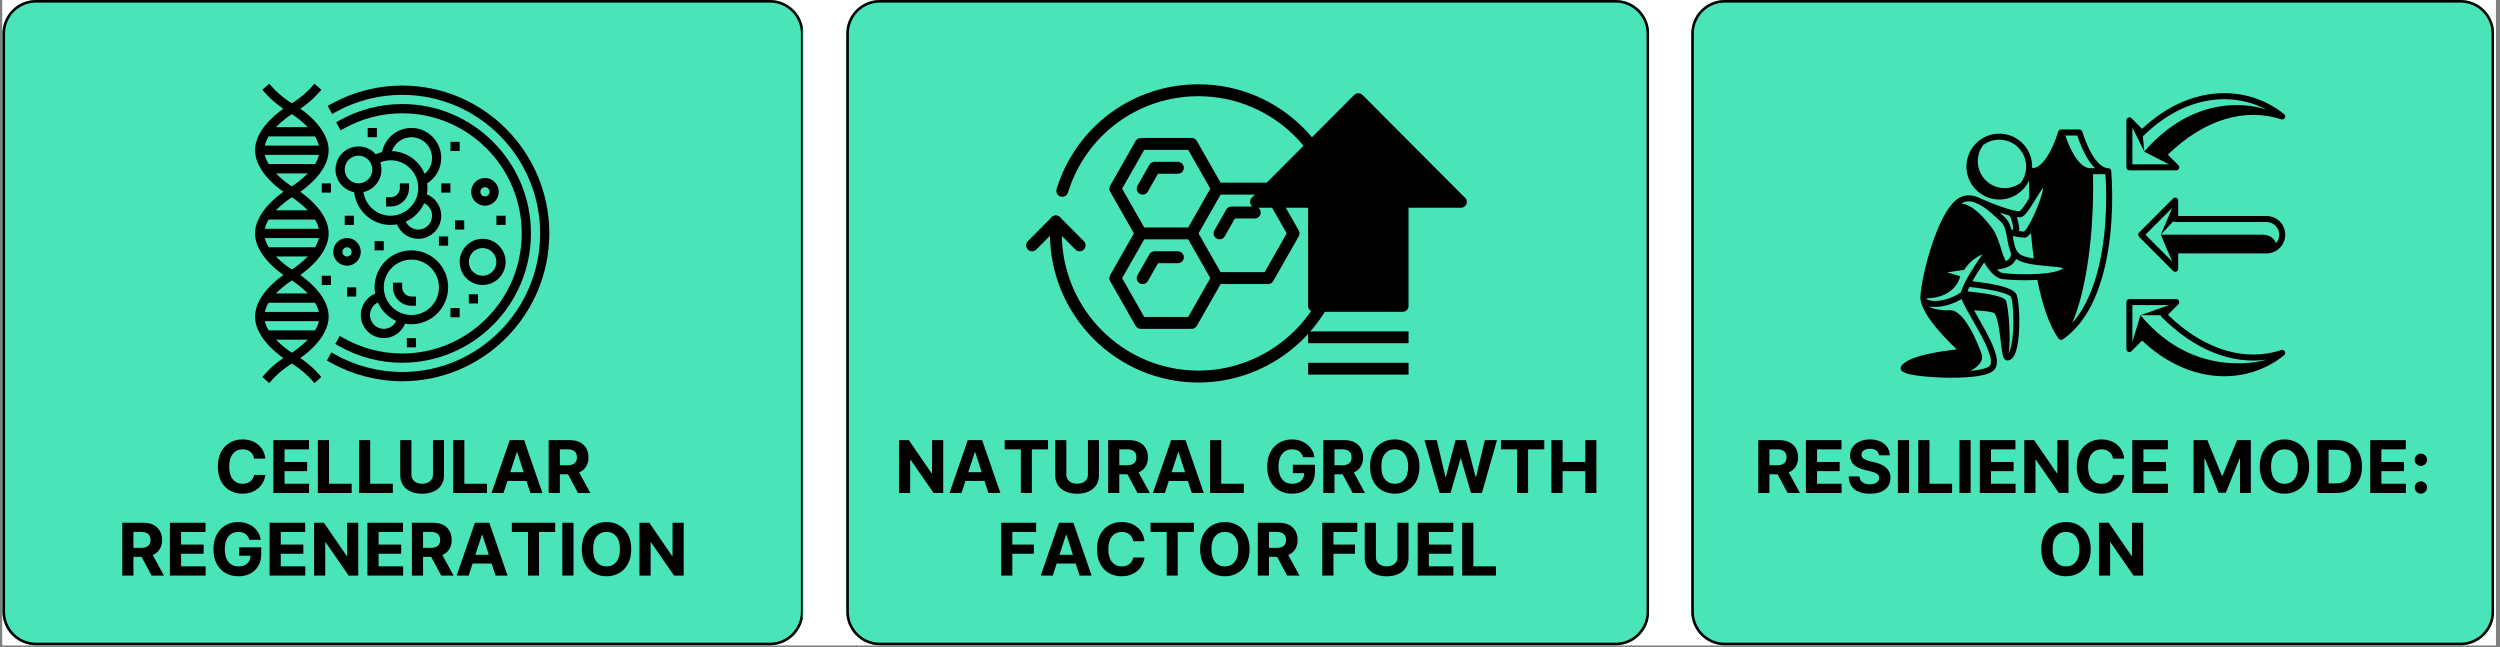
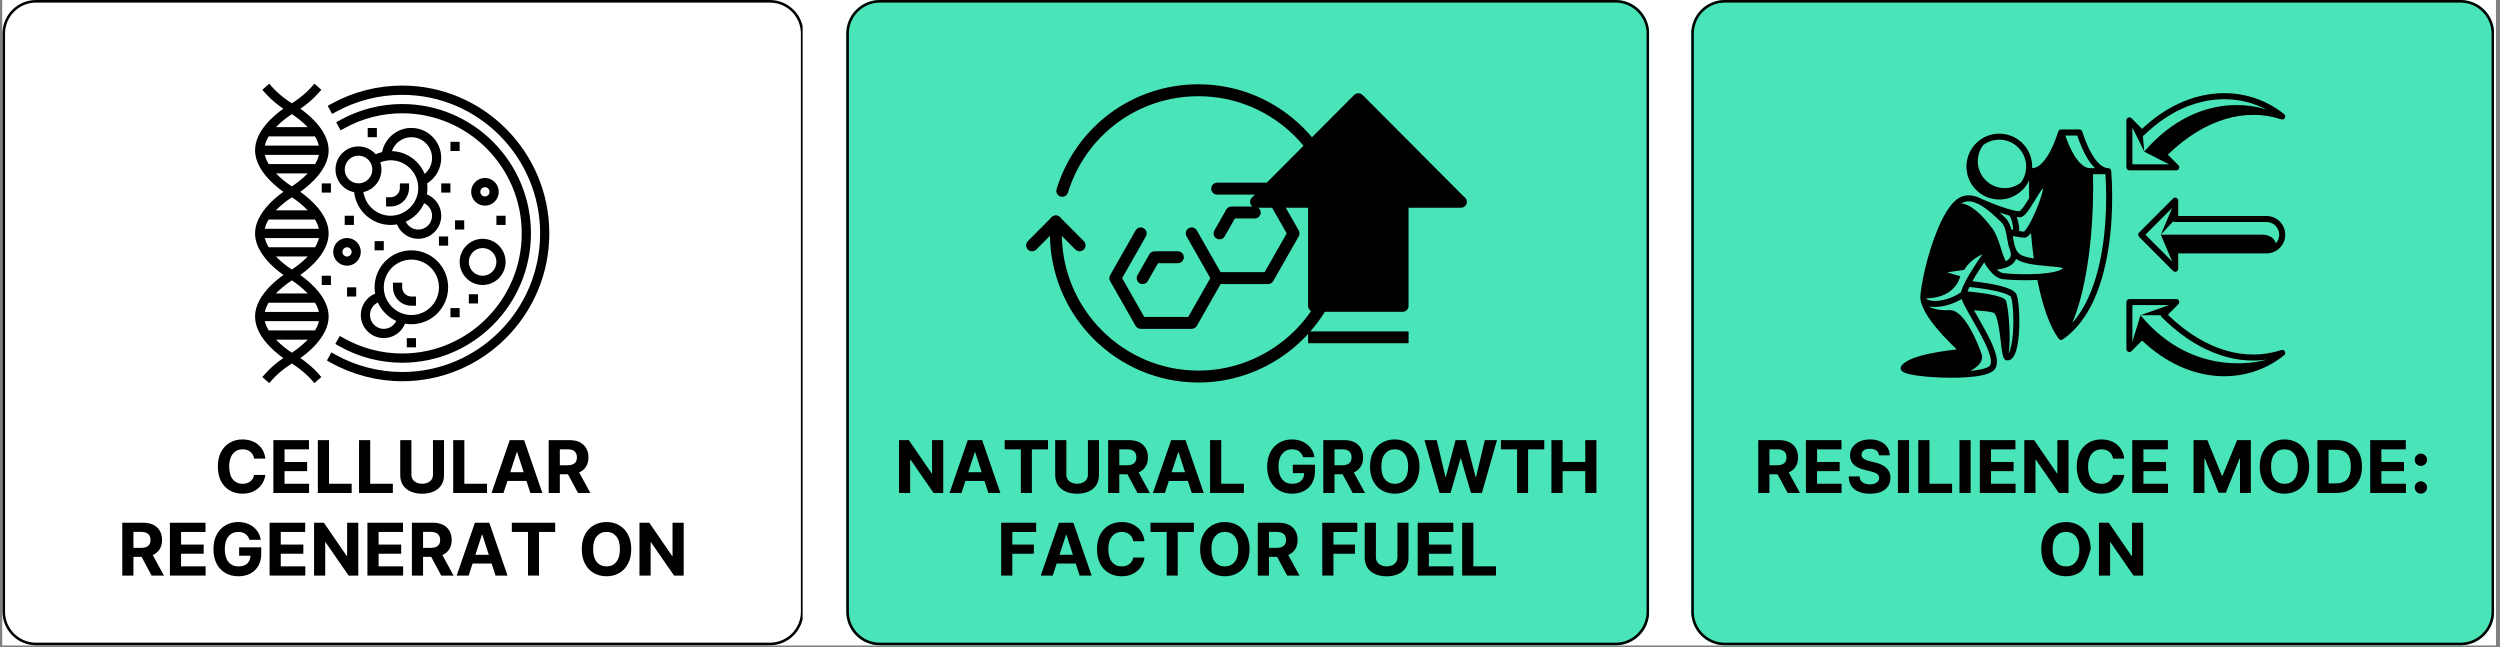
<svg xmlns="http://www.w3.org/2000/svg" version="1.0" preserveAspectRatio="xMidYMid meet" height="250" viewBox="0 0 724.5 187.5" zoomAndPan="magnify" width="966">
  <rect x="0" y="0" width="724.5" height="187.5" fill="#808080" stroke="none" />
  <defs>
    <g />
    <clipPath id="11dea94405">
      <path clip-rule="nonzero" d="M 0.715 0 L 723.289 0 L 723.289 187 L 0.715 187 Z M 0.715 0" />
    </clipPath>
    <clipPath id="9d582f9b06">
      <path clip-rule="nonzero" d="M 245.254 0 L 478 0 L 478 187 L 245.254 187 Z M 245.254 0" />
    </clipPath>
    <clipPath id="0a883b1c2a">
      <path clip-rule="nonzero" d="M 254.992 0 L 468.195 0 C 473.574 0 477.934 4.359 477.934 9.738 L 477.934 177.262 C 477.934 182.641 473.574 187 468.195 187 L 254.992 187 C 249.613 187 245.254 182.641 245.254 177.262 L 245.254 9.738 C 245.254 4.359 249.613 0 254.992 0 Z M 254.992 0" />
    </clipPath>
    <clipPath id="2835476b91">
      <path clip-rule="nonzero" d="M 0.254 0 L 233 0 L 233 187 L 0.254 187 Z M 0.254 0" />
    </clipPath>
    <clipPath id="5f0044ea7c">
      <path clip-rule="nonzero" d="M 9.992 0 L 223.195 0 C 228.574 0 232.934 4.359 232.934 9.738 L 232.934 177.262 C 232.934 182.641 228.574 187 223.195 187 L 9.992 187 C 4.613 187 0.254 182.641 0.254 177.262 L 0.254 9.738 C 0.254 4.359 4.613 0 9.992 0 Z M 9.992 0" />
    </clipPath>
    <clipPath id="d2d5af0f61">
      <rect height="187" y="0" width="233" x="0" />
    </clipPath>
    <clipPath id="7d066aafac">
      <path clip-rule="nonzero" d="M 245.254 0.004 L 477.883 0.004 L 477.883 187 L 245.254 187 Z M 245.254 0.004" />
    </clipPath>
    <clipPath id="ee3852c11e">
      <path clip-rule="nonzero" d="M 254.992 0.004 L 468.191 0.004 C 473.57 0.004 477.93 4.363 477.93 9.742 L 477.93 177.262 C 477.93 182.641 473.57 187 468.191 187 L 254.992 187 C 249.613 187 245.254 182.641 245.254 177.262 L 245.254 9.742 C 245.254 4.363 249.613 0.004 254.992 0.004 Z M 254.992 0.004" />
    </clipPath>
    <clipPath id="b226277c3a">
      <path clip-rule="nonzero" d="M 0.715 0 L 233 0 L 233 187 L 0.715 187 Z M 0.715 0" />
    </clipPath>
    <clipPath id="33ea473ff1">
      <path clip-rule="nonzero" d="M 10.453 0 L 223.121 0 C 228.5 0 232.859 4.359 232.859 9.738 L 232.859 177.262 C 232.859 182.641 228.5 187 223.121 187 L 10.453 187 C 5.074 187 0.715 182.641 0.715 177.262 L 0.715 9.738 C 0.715 4.359 5.074 0 10.453 0 Z M 10.453 0" />
    </clipPath>
    <clipPath id="bc113a2551">
      <path clip-rule="nonzero" d="M 0.715 0 L 232.895 0 L 232.895 187 L 0.715 187 Z M 0.715 0" />
    </clipPath>
    <clipPath id="602aa72e44">
      <path clip-rule="nonzero" d="M 10.453 0 L 223.121 0 C 228.5 0 232.859 4.359 232.859 9.738 L 232.859 177.262 C 232.859 182.641 228.5 187 223.121 187 L 10.453 187 C 5.074 187 0.715 182.641 0.715 177.262 L 0.715 9.738 C 0.715 4.359 5.074 0 10.453 0 Z M 10.453 0" />
    </clipPath>
    <clipPath id="68a4398a60">
      <rect height="187" y="0" width="233" x="0" />
    </clipPath>
    <clipPath id="c54c48cb80">
      <path clip-rule="nonzero" d="M 0.715 0.004 L 232.598 0.004 L 232.598 187 L 0.715 187 Z M 0.715 0.004" />
    </clipPath>
    <clipPath id="db1442b7ba">
      <path clip-rule="nonzero" d="M 10.453 0.004 L 223.113 0.004 C 228.492 0.004 232.852 4.363 232.852 9.742 L 232.852 177.262 C 232.852 182.641 228.492 187 223.113 187 L 10.453 187 C 5.074 187 0.715 182.641 0.715 177.262 L 0.715 9.742 C 0.715 4.363 5.074 0.004 10.453 0.004 Z M 10.453 0.004" />
    </clipPath>
    <clipPath id="bb4118c6c5">
      <path clip-rule="nonzero" d="M 490.125 0 L 723 0 L 723 187 L 490.125 187 Z M 490.125 0" />
    </clipPath>
    <clipPath id="c50485aa91">
      <path clip-rule="nonzero" d="M 499.863 0 L 713.066 0 C 718.445 0 722.805 4.359 722.805 9.738 L 722.805 177.262 C 722.805 182.641 718.445 187 713.066 187 L 499.863 187 C 494.484 187 490.125 182.641 490.125 177.262 L 490.125 9.738 C 490.125 4.359 494.484 0 499.863 0 Z M 499.863 0" />
    </clipPath>
    <clipPath id="10b27f7415">
      <path clip-rule="nonzero" d="M 0.125 0 L 232.867 0 L 232.867 187 L 0.125 187 Z M 0.125 0" />
    </clipPath>
    <clipPath id="dea8e50a37">
      <path clip-rule="nonzero" d="M 9.863 0 L 223.066 0 C 228.445 0 232.805 4.359 232.805 9.738 L 232.805 177.262 C 232.805 182.641 228.445 187 223.066 187 L 9.863 187 C 4.484 187 0.125 182.641 0.125 177.262 L 0.125 9.738 C 0.125 4.359 4.484 0 9.863 0 Z M 9.863 0" />
    </clipPath>
    <clipPath id="246ba2792c">
      <rect height="187" y="0" width="233" x="0" />
    </clipPath>
    <clipPath id="d83dbe69ae">
      <path clip-rule="nonzero" d="M 490.125 0.004 L 722.754 0.004 L 722.754 187 L 490.125 187 Z M 490.125 0.004" />
    </clipPath>
    <clipPath id="2e105ae39f">
      <path clip-rule="nonzero" d="M 499.863 0.004 L 713.062 0.004 C 718.441 0.004 722.801 4.363 722.801 9.742 L 722.801 177.262 C 722.801 182.641 718.441 187 713.062 187 L 499.863 187 C 494.484 187 490.125 182.641 490.125 177.262 L 490.125 9.742 C 490.125 4.363 494.484 0.004 499.863 0.004 Z M 499.863 0.004" />
    </clipPath>
    <clipPath id="2aa5c079ca">
      <path clip-rule="nonzero" d="M 73.977 24.254 L 159.25 24.254 L 159.25 111.023 L 73.977 111.023 Z M 73.977 24.254" />
    </clipPath>
    <clipPath id="bb985bde42">
      <path clip-rule="nonzero" d="M 550.809 26 L 662.262 26 L 662.262 110 L 550.809 110 Z M 550.809 26" />
    </clipPath>
    <clipPath id="a853fb1fc5">
      <path clip-rule="nonzero" d="M 362.062 27.031 L 425.645 27.031 L 425.645 91 L 362.062 91 Z M 362.062 27.031" />
    </clipPath>
    <clipPath id="0274a17696">
-       <path clip-rule="nonzero" d="M 379 105 L 409 105 L 409 108.566 L 379 108.566 Z M 379 105" />
-     </clipPath>
+       </clipPath>
    <clipPath id="016cebfd60">
      <path clip-rule="nonzero" d="M 306 24.254 L 391 24.254 L 391 73 L 306 73 Z M 306 24.254" />
    </clipPath>
    <clipPath id="8bc8b7059a">
      <path clip-rule="nonzero" d="M 297.203 62 L 315 62 L 315 73 L 297.203 73 Z M 297.203 62" />
    </clipPath>
    <clipPath id="12c1bd31ff">
      <path clip-rule="nonzero" d="M 380 62 L 397.434 62 L 397.434 73 L 380 73 Z M 380 62" />
    </clipPath>
  </defs>
  <g clip-path="url(#11dea94405)">
    <path fill-rule="nonzero" fill-opacity="1" d="M 0.715 0 L 723.289 0 L 723.289 187 L 0.715 187 Z M 0.715 0" fill="#ffffff" />
    <path fill-rule="nonzero" fill-opacity="1" d="M 0.715 0 L 723.289 0 L 723.289 187 L 0.715 187 Z M 0.715 0" fill="#ffffff" />
  </g>
  <g clip-path="url(#9d582f9b06)">
    <g clip-path="url(#0a883b1c2a)">
      <g transform="matrix(1, 0, 0, 1, 245, 0)">
        <g clip-path="url(#d2d5af0f61)">
          <g clip-path="url(#2835476b91)">
            <g clip-path="url(#5f0044ea7c)">
              <path fill-rule="nonzero" fill-opacity="1" d="M 0.254 0 L 233.273 0 L 233.273 187 L 0.254 187 Z M 0.254 0" fill="#49e4b8" />
            </g>
          </g>
        </g>
      </g>
    </g>
  </g>
  <g clip-path="url(#7d066aafac)">
    <g clip-path="url(#ee3852c11e)">
      <path stroke-miterlimit="4" stroke-opacity="1" stroke-width="2" stroke="#000000" d="M 13.021 0.003 L 298.045 0.003 C 305.236 0.003 311.064 5.831 311.064 13.022 L 311.064 236.977 C 311.064 244.168 305.236 249.996 298.045 249.996 L 13.021 249.996 C 5.83 249.996 0.002 244.168 0.002 236.977 L 0.002 13.022 C 0.002 5.831 5.83 0.003 13.021 0.003 Z M 13.021 0.003" stroke-linejoin="miter" fill="none" transform="matrix(0.748, 0, 0, 0.748, 245.252, 0.002)" stroke-linecap="butt" />
    </g>
  </g>
  <g clip-path="url(#b226277c3a)">
    <g clip-path="url(#33ea473ff1)">
      <g transform="matrix(1, 0, 0, 1, 0, 0)">
        <g clip-path="url(#68a4398a60)">
          <g clip-path="url(#bc113a2551)">
            <g clip-path="url(#602aa72e44)">
-               <path fill-rule="nonzero" fill-opacity="1" d="M 0.715 0 L 233.004 0 L 233.004 187 L 0.715 187 Z M 0.715 0" fill="#49e4b8" />
-             </g>
+               </g>
          </g>
        </g>
      </g>
    </g>
  </g>
  <g clip-path="url(#c54c48cb80)">
    <g clip-path="url(#db1442b7ba)">
      <path stroke-miterlimit="4" stroke-opacity="1" stroke-width="2" stroke="#000000" d="M 13.02 0.002 L 297.323 0.002 C 304.514 0.002 310.342 5.83 310.342 13.021 L 310.342 236.976 C 310.342 244.167 304.514 249.995 297.323 249.995 L 13.02 249.995 C 5.829 249.995 0.001 244.167 0.001 236.976 L 0.001 13.021 C 0.001 5.83 5.829 0.002 13.02 0.002 Z M 13.02 0.002" stroke-linejoin="miter" fill="none" transform="matrix(0.748, 0, 0, 0.748, 0.714, 0.003)" stroke-linecap="butt" />
    </g>
  </g>
  <g clip-path="url(#bb4118c6c5)">
    <g clip-path="url(#c50485aa91)">
      <g transform="matrix(1, 0, 0, 1, 490, 0)">
        <g clip-path="url(#246ba2792c)">
          <g clip-path="url(#10b27f7415)">
            <g clip-path="url(#dea8e50a37)">
              <path fill-rule="nonzero" fill-opacity="1" d="M 0.125 0 L 233.145 0 L 233.145 187 L 0.125 187 Z M 0.125 0" fill="#49e4b8" />
            </g>
          </g>
        </g>
      </g>
    </g>
  </g>
  <g clip-path="url(#d83dbe69ae)">
    <g clip-path="url(#2e105ae39f)">
      <path stroke-miterlimit="4" stroke-opacity="1" stroke-width="2" stroke="#000000" d="M 13.019 0.003 L 298.043 0.003 C 305.234 0.003 311.062 5.831 311.062 13.022 L 311.062 236.977 C 311.062 244.168 305.234 249.996 298.043 249.996 L 13.019 249.996 C 5.828 249.996 0 244.168 0 236.977 L 0 13.022 C 0 5.831 5.828 0.003 13.019 0.003 Z M 13.019 0.003" stroke-linejoin="miter" fill="none" transform="matrix(0.748, 0, 0, 0.748, 490.125, 0.002)" stroke-linecap="butt" />
    </g>
  </g>
  <g clip-path="url(#2aa5c079ca)">
    <path fill-rule="nonzero" fill-opacity="1" d="M 94.211 95.957 C 94.84 94.641 95.242 93.227 95.242 91.738 C 95.242 86.262 89.895 81.734 87.02 79.691 C 89.895 77.645 95.242 73.129 95.242 67.641 C 95.242 62.148 89.895 57.633 87.02 55.59 C 89.895 53.547 95.242 49.031 95.242 43.539 C 95.242 42.055 94.84 40.641 94.211 39.32 C 93.43 37.703 92.297 36.23 91.09 34.973 C 89.684 33.496 88.18 32.309 87.043 31.512 C 88.477 30.539 90.508 28.98 92.238 27.02 L 93.125 26.023 L 91.125 24.254 L 90.238 25.25 C 89.965 25.559 89.684 25.855 89.398 26.141 C 87.59 27.949 85.578 29.305 84.574 29.934 C 83.566 29.305 81.559 27.949 79.746 26.141 C 79.465 25.855 79.18 25.559 78.906 25.25 L 78.02 24.254 L 76.023 26.023 L 76.91 27.02 C 78.637 28.98 80.668 30.527 82.102 31.512 C 79.215 33.559 73.918 38.074 73.918 43.539 C 73.918 46.926 75.961 49.945 78.199 52.25 C 79.582 53.664 81.035 54.816 82.137 55.59 C 80.293 56.898 77.43 59.238 75.621 62.195 C 74.613 63.848 73.918 65.68 73.918 67.641 C 73.918 69.602 74.602 71.441 75.621 73.082 C 77.43 76.043 80.293 78.371 82.137 79.691 C 81.035 80.473 79.582 81.613 78.199 83.027 C 75.961 85.324 73.918 88.34 73.918 91.738 C 73.918 97.207 79.227 101.711 82.102 103.766 C 80.668 104.738 78.637 106.297 76.91 108.258 L 76.023 109.258 L 78.02 111.027 L 78.906 110.027 C 79.18 109.719 79.465 109.422 79.746 109.137 C 81.559 107.332 83.566 105.977 84.574 105.348 C 85.578 105.977 87.59 107.332 89.398 109.137 C 89.684 109.422 89.965 109.719 90.238 110.027 L 91.125 111.027 L 93.125 109.258 L 92.238 108.258 C 90.508 106.297 88.477 104.754 87.043 103.766 C 88.18 102.957 89.684 101.781 91.09 100.309 C 92.297 99.035 93.43 97.574 94.211 95.957 Z M 89.043 98.586 C 87.363 100.285 85.531 101.59 84.574 102.211 C 83.32 101.402 81.543 100.07 79.984 98.43 L 89.195 98.43 C 89.148 98.477 89.09 98.523 89.043 98.586 Z M 79.984 74.328 L 89.195 74.328 C 87.48 76.113 85.555 77.469 84.574 78.109 C 83.723 77.562 82.621 76.766 81.52 75.793 C 81 75.352 80.48 74.852 79.984 74.328 Z M 81.508 59.488 C 82.727 58.43 83.887 57.621 84.586 57.172 C 85.84 57.977 87.613 59.32 89.172 60.949 L 79.961 60.949 C 80.469 60.414 81 59.926 81.508 59.488 Z M 84.586 33.07 C 85.789 33.855 87.504 35.137 89.031 36.707 C 89.078 36.754 89.125 36.801 89.172 36.848 L 79.961 36.848 C 81.676 35.066 83.602 33.711 84.586 33.07 Z M 86.18 39.523 L 91.277 39.523 C 91.598 40.047 91.871 40.594 92.082 41.141 C 92.211 41.484 92.32 41.84 92.402 42.195 L 76.754 42.195 C 76.957 41.27 77.348 40.367 77.867 39.523 Z M 76.754 44.883 L 92.414 44.883 C 92.211 45.809 91.824 46.711 91.301 47.555 L 77.879 47.555 C 77.348 46.699 76.957 45.797 76.754 44.883 Z M 85.023 50.242 L 89.195 50.242 C 87.48 52.023 85.555 53.379 84.574 54.02 C 84.254 53.82 83.898 53.582 83.531 53.309 C 82.434 52.512 81.156 51.465 79.984 50.242 Z M 80.812 63.621 L 91.277 63.621 C 91.812 64.48 92.199 65.383 92.402 66.297 L 76.742 66.297 C 76.945 65.371 77.336 64.465 77.855 63.621 Z M 76.754 68.984 L 92.414 68.984 C 92.211 69.91 91.824 70.812 91.301 71.656 L 77.879 71.656 C 77.348 70.789 76.957 69.898 76.754 68.984 Z M 83.531 81.984 C 83.945 81.688 84.301 81.449 84.586 81.258 C 85.84 82.066 87.613 83.41 89.172 85.039 L 79.961 85.039 C 81.191 83.766 82.516 82.719 83.531 81.984 Z M 80.41 87.723 L 91.277 87.723 C 91.812 88.578 92.199 89.48 92.402 90.398 L 76.742 90.398 C 76.945 89.469 77.336 88.566 77.855 87.723 Z M 76.754 93.07 L 92.414 93.07 C 92.332 93.426 92.238 93.785 92.105 94.129 C 91.895 94.688 91.621 95.223 91.301 95.746 L 77.879 95.746 C 77.348 94.891 76.957 93.984 76.754 93.07 Z M 106.559 39.762 L 106.559 37.086 L 109.219 37.086 L 109.219 39.762 C 106.559 39.762 109.219 39.762 106.559 39.762 Z M 99.898 65.191 L 99.898 62.52 L 102.562 62.52 L 102.562 65.191 C 99.898 65.191 102.562 65.191 99.898 65.191 Z M 130.543 41.09 L 133.207 41.09 L 133.207 43.766 C 130.543 43.766 133.207 43.766 130.543 43.766 Z M 131.867 63.848 L 134.531 63.848 L 134.531 66.523 C 131.867 66.523 134.531 66.523 131.867 66.523 Z M 127.871 53.141 L 130.531 53.141 L 130.531 55.816 C 127.871 55.816 130.531 55.816 127.871 55.816 Z M 135.867 87.949 L 135.867 85.273 L 138.527 85.273 L 138.527 87.949 C 135.867 87.949 138.539 87.949 135.867 87.949 Z M 130.543 89.281 L 133.207 89.281 L 133.207 91.953 C 130.543 91.953 133.207 91.953 130.543 91.953 Z M 143.859 65.191 L 143.859 62.52 L 146.523 62.52 L 146.523 65.191 C 143.859 65.191 146.535 65.191 143.859 65.191 Z M 93.242 55.816 L 93.242 53.141 L 95.902 53.141 L 95.902 55.816 C 93.242 55.816 95.902 55.816 93.242 55.816 Z M 93.242 79.914 L 95.902 79.914 L 95.902 82.59 C 93.242 82.59 95.902 82.59 93.242 82.59 Z M 113.219 59.832 L 111.883 59.832 L 111.883 57.16 L 113.219 57.16 C 114.684 57.16 115.879 55.957 115.879 54.484 L 115.879 53.141 L 118.539 53.141 L 118.539 54.484 C 118.539 55.234 118.387 55.945 118.102 56.602 C 117.559 57.859 116.566 58.871 115.312 59.402 C 114.684 59.676 113.961 59.832 113.219 59.832 Z M 104.559 91.289 C 104.559 94.984 107.551 97.977 111.219 97.977 C 114.012 97.977 116.398 96.242 117.391 93.797 C 117.984 93.902 118.586 93.961 119.215 93.961 C 125.094 93.961 129.871 89.16 129.871 83.254 C 129.871 77.348 125.094 72.547 119.215 72.547 C 113.336 72.547 108.559 77.348 108.559 83.254 C 108.559 83.883 108.617 84.492 108.723 85.086 C 106.285 86.082 104.559 88.496 104.559 91.289 Z M 119.215 75.234 C 123.625 75.234 127.207 78.832 127.207 83.266 C 127.207 87.699 123.625 91.301 119.215 91.301 C 118.754 91.301 118.316 91.254 117.879 91.18 C 117.418 91.098 116.965 90.98 116.527 90.824 C 116.008 90.633 115.512 90.398 115.039 90.098 C 113.973 89.434 113.074 88.531 112.414 87.461 C 112.129 86.996 111.883 86.488 111.691 85.965 C 111.539 85.523 111.418 85.074 111.336 84.609 C 111.266 84.168 111.219 83.719 111.219 83.266 C 111.219 78.832 114.812 75.234 119.215 75.234 Z M 114.824 93.012 C 114.188 94.367 112.816 95.305 111.219 95.305 C 109.02 95.305 107.223 93.5 107.223 91.289 C 107.223 89.684 108.156 88.305 109.504 87.664 C 110.582 90.027 112.473 91.941 114.824 93.012 Z M 127.207 68.531 L 129.871 68.531 L 129.871 71.203 C 127.207 71.203 129.871 71.203 127.207 71.203 Z M 103.234 83.266 L 103.234 85.941 C 100.574 85.941 103.234 85.941 100.574 85.941 L 100.574 83.266 Z M 111.219 69.875 L 111.219 72.547 C 108.559 72.547 111.219 72.547 108.559 72.547 L 108.559 69.875 Z M 117.891 97.992 L 120.551 97.992 L 120.551 100.664 C 117.891 100.664 120.551 100.664 117.891 100.664 Z M 114.316 85.371 C 114.035 84.715 113.879 84.004 113.879 83.254 L 113.879 81.91 L 116.551 81.91 L 116.551 83.254 C 116.551 84.727 117.746 85.93 119.215 85.93 L 120.551 85.93 L 120.551 88.602 L 119.215 88.602 C 118.469 88.602 117.758 88.449 117.109 88.164 C 115.867 87.641 114.863 86.629 114.316 85.371 Z M 133.207 75.898 C 133.207 79.594 136.199 82.59 139.863 82.59 C 143.543 82.59 146.523 79.582 146.523 75.898 C 146.523 72.203 143.531 69.207 139.863 69.207 C 136.199 69.207 133.207 72.215 133.207 75.898 Z M 139.863 71.883 C 142.062 71.883 143.859 73.688 143.859 75.898 C 143.859 78.109 142.062 79.914 139.863 79.914 C 137.664 79.914 135.867 78.109 135.867 75.898 C 135.867 73.688 137.664 71.883 139.863 71.883 Z M 140.539 51.574 C 138.34 51.574 136.539 53.379 136.539 55.59 C 136.539 57.801 138.34 59.605 140.539 59.605 C 142.738 59.605 144.535 57.801 144.535 55.59 C 144.535 53.379 142.738 51.574 140.539 51.574 Z M 140.539 56.934 C 139.805 56.934 139.203 56.328 139.203 55.59 C 139.203 54.852 139.793 54.246 140.539 54.246 C 141.27 54.246 141.875 54.852 141.875 55.59 C 141.863 56.328 141.27 56.934 140.539 56.934 Z M 100.562 77.004 C 102.762 77.004 104.559 75.199 104.559 72.988 C 104.559 70.777 102.762 68.969 100.562 68.969 C 98.363 68.969 96.566 70.777 96.566 72.988 C 96.566 75.199 98.363 77.004 100.562 77.004 Z M 100.562 71.656 C 101.297 71.656 101.898 72.262 101.898 73 C 101.898 73.734 101.309 74.344 100.562 74.344 C 99.828 74.344 99.227 73.734 99.227 73 C 99.227 72.262 99.828 71.656 100.562 71.656 Z M 102.633 55.695 C 103.234 61.031 107.754 65.191 113.219 65.191 C 113.844 65.191 114.449 65.133 115.039 65.023 C 116.031 67.473 118.422 69.207 121.211 69.207 C 124.891 69.207 127.871 66.203 127.871 62.52 C 127.871 59.715 126.145 57.312 123.707 56.316 C 123.816 55.719 123.875 55.113 123.875 54.484 C 123.875 54.031 123.84 53.594 123.777 53.152 C 126.227 51.621 127.871 48.887 127.871 45.773 C 127.871 40.973 123.992 37.074 119.215 37.074 C 115.016 37.074 111.516 40.094 110.723 44.074 C 110.082 44.23 109.469 44.441 108.879 44.703 C 107.66 43.312 105.871 42.434 103.887 42.434 C 100.207 42.434 97.227 45.441 97.227 49.125 C 97.238 52.383 99.57 55.102 102.633 55.695 Z M 103.898 45.109 C 104.914 45.109 105.848 45.5 106.559 46.129 C 106.891 46.426 107.176 46.773 107.387 47.176 C 107.625 47.594 107.777 48.055 107.848 48.555 C 107.871 48.746 107.895 48.934 107.895 49.125 C 107.895 50.812 106.855 52.25 105.398 52.844 C 104.961 53.023 104.5 53.117 104.004 53.129 C 103.969 53.129 103.934 53.129 103.898 53.129 C 103.473 53.129 103.07 53.059 102.691 52.941 C 101.082 52.43 99.898 50.906 99.898 49.113 C 99.898 46.914 101.699 45.109 103.898 45.109 Z M 110.641 46.891 C 111.055 46.75 111.492 46.641 111.941 46.57 C 112.367 46.5 112.793 46.449 113.23 46.449 C 113.242 46.449 113.254 46.449 113.266 46.449 C 116.648 46.465 119.531 48.613 120.68 51.621 C 120.836 52.035 120.965 52.465 121.059 52.902 C 121.141 53.344 121.188 53.785 121.199 54.246 C 121.199 54.328 121.211 54.402 121.211 54.484 C 121.211 54.949 121.164 55.387 121.094 55.828 C 121.012 56.289 120.895 56.742 120.738 57.184 C 120.551 57.703 120.312 58.203 120.02 58.68 C 119.355 59.75 118.457 60.652 117.391 61.316 C 116.918 61.602 116.422 61.852 115.902 62.043 C 115.465 62.195 115.016 62.316 114.555 62.398 C 114.117 62.469 113.668 62.52 113.219 62.52 C 109.207 62.52 105.898 59.535 105.316 55.66 C 108.309 55.008 110.543 52.32 110.543 49.125 C 110.543 48.398 110.426 47.699 110.215 47.047 C 110.355 46.984 110.496 46.938 110.641 46.891 Z M 119.215 39.762 C 122.523 39.762 125.211 42.457 125.211 45.785 C 125.211 47.641 124.371 49.293 123.07 50.395 C 121.508 46.617 117.855 43.934 113.574 43.789 C 114.387 41.449 116.613 39.762 119.215 39.762 Z M 121.211 66.535 C 119.617 66.535 118.242 65.594 117.605 64.242 C 119.957 63.172 121.852 61.258 122.926 58.895 C 124.277 59.535 125.211 60.914 125.211 62.52 C 125.211 64.727 123.426 66.535 121.211 66.535 Z M 159.188 67.641 C 159.188 91.266 140.066 110.48 116.551 110.48 C 109.34 110.48 102.195 108.625 95.902 105.121 L 94.742 104.469 L 95.395 103.277 L 96.031 102.125 L 97.203 102.781 C 103.105 106.07 109.801 107.805 116.566 107.805 C 138.598 107.805 156.527 89.789 156.527 67.652 C 156.527 45.512 138.586 27.484 116.551 27.484 C 109.871 27.484 103.246 29.172 97.418 32.383 L 96.246 33.023 L 95.617 31.871 L 94.969 30.668 L 96.141 30.027 C 102.359 26.605 109.422 24.801 116.551 24.801 C 140.066 24.801 159.188 44.016 159.188 67.641 Z M 99.629 98.004 C 104.773 100.902 110.629 102.445 116.551 102.445 C 135.652 102.445 151.195 86.832 151.195 67.641 C 151.195 48.449 135.652 32.832 116.551 32.832 C 110.723 32.832 104.961 34.316 99.875 37.133 L 98.707 37.777 L 98.078 36.625 L 97.43 35.422 L 98.598 34.781 C 104.074 31.75 110.285 30.148 116.566 30.148 C 137.133 30.148 153.867 46.961 153.867 67.629 C 153.867 88.293 137.121 105.121 116.551 105.121 C 110.18 105.121 103.875 103.469 98.328 100.332 L 97.168 99.68 L 97.832 98.488 L 98.469 97.348 Z M 99.629 98.004" fill="#000000" />
  </g>
  <g clip-path="url(#bb985bde42)">
    <path fill-rule="evenodd" fill-opacity="1" d="M 572.059 89.926 C 572.152 90.094 572.25 90.266 572.348 90.438 C 574.203 93.711 576.578 97.703 577.824 100.965 C 578.398 102.465 578.73 103.828 578.711 104.918 C 578.699 105.812 578.457 106.551 577.992 107.109 C 577.641 107.527 577.055 107.914 576.266 108.223 C 575.273 108.609 573.918 108.902 572.348 109.102 C 566.457 109.852 557.391 109.355 553.426 108.461 C 552.188 108.18 551.379 107.781 551.098 107.453 C 550.918 107.242 550.836 107.02 550.812 106.805 C 550.789 106.559 550.84 106.305 551.008 106.059 C 551.777 104.922 553.777 103.93 556.258 103.207 C 559.871 102.152 564.5 101.543 567.078 101.258 C 565.066 99.359 561.406 95.711 558.996 92.172 C 557.777 90.383 556.891 88.605 556.609 87.066 C 556.582 86.984 556.57 86.902 556.57 86.82 C 556.512 86.43 556.496 86.055 556.527 85.703 C 557.008 80.188 559.488 70.312 562.762 63.742 C 564.234 60.789 565.891 58.5 567.562 57.453 C 569.246 56.402 571.074 56.41 572.883 57.043 C 572.895 57.047 572.906 57.051 572.914 57.055 C 573.18 57.148 573.445 57.254 573.707 57.375 C 573.918 57.469 574.129 57.57 574.336 57.68 C 575.969 58.387 578.805 59.566 581.363 60.375 C 581.926 60.551 582.469 60.711 582.984 60.844 C 583.031 60.852 583.074 60.863 583.117 60.879 C 583.957 61.09 584.707 61.223 585.289 61.227 C 585.379 61.141 585.902 60.66 586.246 60.199 C 586.809 59.441 587.43 58.445 588.059 57.426 C 588.035 56.32 588.027 55.207 588.027 54.086 C 588.027 53.488 588.027 52.895 588.035 52.301 C 586.52 55.559 583.219 57.816 579.398 57.816 C 574.145 57.816 569.879 53.543 569.879 48.277 C 569.879 43.012 574.145 38.734 579.398 38.734 C 584.656 38.734 588.922 43.012 588.922 48.277 C 588.922 48.43 588.918 48.582 588.91 48.73 C 588.922 48.73 588.93 48.73 588.941 48.73 C 590.008 48.715 591.016 48.098 591.984 47.043 C 593.668 45.223 595.18 42.145 596.48 38.129 C 596.594 37.773 596.926 37.527 597.309 37.527 L 602.613 37.527 C 602.988 37.527 603.324 37.77 603.441 38.129 C 604.738 42.145 606.25 45.223 607.934 47.043 C 608.902 48.094 609.902 48.707 610.965 48.73 C 610.969 48.73 610.973 48.73 610.977 48.73 C 611.43 48.738 611.797 49.09 611.832 49.539 C 612.441 57.656 612.262 70.113 609.074 80.812 C 606.914 88.074 603.359 94.523 597.801 98.352 C 597.652 98.453 597.48 98.508 597.309 98.508 C 597.035 98.508 596.777 98.379 596.609 98.156 C 594.113 94.805 591.945 88.82 590.426 81.129 C 586.449 81.336 582.227 81.125 580.34 80.891 C 578.988 80.723 577.684 79.684 576.648 78.438 C 576.492 78.246 576.34 78.051 576.191 77.855 C 576.188 77.848 576.18 77.84 576.176 77.832 C 575.711 77.207 575.312 76.574 575.008 76.043 C 574.137 77.328 572.719 79.477 571.594 81.5 C 574.277 81.805 578.566 82.398 581.336 83.332 C 582.262 83.645 583.031 84.004 583.551 84.387 C 584.035 84.742 584.336 85.145 584.465 85.547 C 585.312 88.148 585.547 96.145 584.531 100.668 C 584.242 101.953 583.836 102.973 583.355 103.586 C 582.875 104.195 582.297 104.477 581.676 104.453 C 581.387 104.441 581.074 104.316 580.816 103.965 C 580.637 103.719 580.449 103.219 580.309 102.516 C 579.945 100.695 579.699 97.199 579.168 94.348 C 578.969 93.277 578.73 92.305 578.422 91.566 C 578.262 91.191 578.098 90.883 577.887 90.699 C 577.828 90.645 577.719 90.621 577.586 90.578 C 577.34 90.5 577.035 90.434 576.691 90.371 C 575.398 90.137 573.59 90.004 572.059 89.926 Z M 570.992 107.496 C 571.379 107.461 571.758 107.418 572.125 107.371 C 573.535 107.191 574.746 106.941 575.633 106.598 C 576.094 106.418 576.453 106.23 576.656 105.988 C 576.961 105.625 577.008 105.09 576.953 104.461 C 576.883 103.629 576.602 102.652 576.195 101.586 C 574.98 98.398 572.648 94.5 570.832 91.301 C 570.469 90.66 570.125 90.043 569.812 89.461 C 569.789 89.422 569.766 89.383 569.746 89.34 C 569.195 88.305 568.746 87.391 568.473 86.668 C 565.039 88.719 561.324 89.246 559.109 88.812 C 559.074 88.805 559.039 88.801 559.008 88.793 C 559.008 88.793 560.695 90.105 564.977 89.883 C 569.254 89.66 573.102 99.371 574.207 102.398 C 574.938 104.398 573.648 106.07 570.992 107.496 Z M 572.281 58.68 C 570.988 58.23 569.688 58.184 568.488 58.934 C 568.461 58.949 568.434 58.965 568.41 58.984 C 569.527 59.016 572.578 59.777 577.273 66.066 C 579.449 68.98 579.852 73.078 581.285 75.688 C 581.312 75.676 581.336 75.664 581.359 75.652 C 581.996 75.324 582.449 74.902 582.648 74.371 C 582.844 73.844 582.785 73.234 582.508 72.559 C 582.48 72.5 582.465 72.438 582.453 72.375 C 582.102 71.426 581.887 70.367 581.695 69.289 C 581.594 68.703 581.5 68.113 581.383 67.539 C 581.344 67.449 581.324 67.352 581.32 67.25 C 581.059 66.098 580.668 65.039 579.852 64.277 C 578.246 62.777 575.988 60.527 573.594 59.262 C 572.887 58.953 572.41 58.738 572.281 58.68 Z M 558.266 86.457 C 558.27 86.492 558.273 86.527 558.277 86.562 C 558.34 86.719 558.527 86.801 558.742 86.895 C 559.168 87.078 559.734 87.18 560.395 87.207 C 562.531 87.289 565.562 86.566 568.293 84.715 C 568.309 84.645 568.328 84.566 568.348 84.492 C 568.531 83.789 568.902 82.91 569.379 81.957 C 569.398 81.922 569.414 81.887 569.434 81.852 C 569.438 81.84 569.441 81.832 569.449 81.82 C 571.227 78.332 574.395 73.867 574.395 73.867 C 574.453 73.785 574.523 73.715 574.602 73.66 C 574.602 73.66 570.98 75.078 569.266 78.199 L 564.285 78.922 L 568.07 80.039 C 568.07 80.039 566.961 86.316 558.266 86.457 Z M 582.348 62.477 C 581.863 62.348 581.355 62.203 580.84 62.039 C 580.414 61.902 579.98 61.758 579.547 61.609 C 580.09 62.105 580.59 62.582 581.039 63.004 C 582.008 63.906 582.539 65.141 582.898 66.496 C 583.043 66.531 583.215 66.574 583.406 66.617 C 583.414 66.508 583.422 66.391 583.414 66.289 C 583.379 65.449 583.152 64.367 582.828 63.488 C 582.684 63.086 582.523 62.727 582.348 62.477 Z M 589.648 58.16 C 588.773 59.586 587.895 60.996 587.156 61.852 C 586.504 62.609 585.852 62.965 585.387 62.969 C 585.109 62.973 584.793 62.953 584.449 62.906 C 584.836 63.961 585.113 65.223 585.156 66.215 C 585.168 66.484 585.16 66.738 585.141 66.965 C 585.629 67.047 586.125 67.113 586.562 67.137 C 586.699 66.992 587.199 66.453 587.547 65.902 C 587.836 65.453 588.141 64.922 588.449 64.34 C 588.461 64.316 588.473 64.293 588.484 64.27 C 589.75 61.867 591.082 58.605 591.762 56.176 C 591.922 55.594 592.023 54.938 592.086 54.438 C 591.656 54.965 591.176 55.699 590.672 56.504 C 590.355 57.008 590.027 57.543 589.699 58.074 C 589.684 58.105 589.668 58.133 589.648 58.16 Z M 598.52 39.27 C 599.73 42.73 601.109 45.398 602.629 47.043 C 603.598 48.094 604.598 48.707 605.66 48.73 C 605.664 48.73 605.668 48.73 605.672 48.73 L 607.152 48.73 C 606.984 48.574 606.82 48.406 606.656 48.227 C 604.934 46.359 603.34 43.289 601.984 39.27 Z M 606.551 50.477 C 606.578 51.668 606.59 52.871 606.59 54.086 C 606.59 70.664 604.152 85.242 600.527 93.617 C 603.695 90.062 605.895 85.391 607.406 80.312 C 610.426 70.18 610.68 58.434 610.152 50.477 Z M 578.719 78.117 C 579.277 78.66 579.895 79.078 580.555 79.16 C 582.484 79.402 586.969 79.621 590.992 79.355 C 591.047 79.344 591.105 79.344 591.16 79.344 C 592.746 79.23 594.254 79.043 595.496 78.746 C 596.348 78.543 597.066 78.297 597.562 77.969 C 597.699 77.883 597.82 77.797 597.91 77.699 C 597.539 77.609 596.922 77.469 596.359 77.402 C 594.711 77.203 592.469 77.062 590.336 76.797 C 590.316 76.793 590.293 76.793 590.27 76.789 C 589.75 76.723 589.238 76.648 588.742 76.566 C 586.895 76.25 585.281 75.773 584.336 75.074 C 584.312 75.055 584.289 75.035 584.266 75.02 C 583.945 75.844 583.309 76.559 582.352 77.098 C 581.445 77.609 580.227 77.969 578.719 78.117 Z M 582.066 102.398 C 582.086 102.367 582.109 102.332 582.129 102.297 C 582.418 101.816 582.645 101.117 582.832 100.285 C 583.785 96.039 583.605 88.531 582.809 86.086 C 582.754 85.922 582.559 85.809 582.328 85.664 C 581.93 85.418 581.395 85.195 580.781 84.984 C 577.875 84.008 573.227 83.422 570.73 83.16 C 570.508 83.621 570.32 84.055 570.184 84.449 C 573.051 84.715 580.582 85.551 581.285 87.066 C 582.156 88.941 582.809 99 582.066 102.398 Z M 583.305 68.379 C 583.34 68.582 583.375 68.785 583.41 68.988 C 583.582 69.949 583.734 70.906 584.039 71.75 C 584.07 71.793 584.094 71.84 584.113 71.891 C 584.168 72.02 584.215 72.145 584.254 72.27 C 584.52 72.82 584.871 73.301 585.371 73.672 C 586.215 74.293 587.711 74.645 589.387 74.902 C 589.059 72.543 588.785 70.066 588.57 67.5 C 588.492 67.605 588.418 67.707 588.34 67.801 C 587.969 68.266 587.617 68.574 587.328 68.723 C 587.082 68.852 586.852 68.895 586.645 68.887 C 585.82 68.855 584.785 68.684 583.898 68.504 C 583.855 68.5 583.812 68.488 583.773 68.48 C 583.609 68.445 583.453 68.41 583.305 68.379 Z M 585.621 52.957 C 586.602 51.652 587.18 50.031 587.18 48.277 C 587.18 43.973 583.695 40.48 579.398 40.48 C 577.648 40.48 576.031 41.062 574.73 42.043 C 573.75 43.348 573.168 44.969 573.168 46.723 C 573.168 51.027 576.656 54.52 580.949 54.52 C 582.703 54.52 584.32 53.938 585.621 52.957 Z M 631.246 62.598 L 656.855 62.598 C 658.289 62.598 659.664 63.172 660.676 64.188 C 661.691 65.203 662.262 66.578 662.262 68.016 C 662.262 69.453 661.691 70.832 660.676 71.848 C 659.664 72.863 658.289 73.434 656.855 73.434 L 631.246 73.434 L 631.246 77.895 C 631.246 78.25 631.035 78.566 630.707 78.703 C 630.383 78.836 630.008 78.762 629.758 78.512 L 619.898 68.633 C 619.559 68.293 619.559 67.742 619.898 67.398 L 629.758 57.52 C 630.008 57.27 630.383 57.195 630.707 57.332 C 631.035 57.465 631.246 57.785 631.246 58.137 C 631.246 58.137 631.246 62.598 631.246 62.598 Z M 629.504 60.242 C 629.504 60.242 621.746 68.016 621.746 68.016 L 629.504 75.789 L 626.203 68.016 L 655.734 68.016 C 655.734 68.016 658.754 67.941 659.551 70.504 C 660.172 69.828 660.52 68.941 660.52 68.016 C 660.52 67.043 660.133 66.109 659.445 65.418 C 658.758 64.73 657.828 64.344 656.855 64.344 L 630.375 64.344 C 630.16 64.344 629.965 64.266 629.812 64.137 L 626.203 68.016 Z M 628.387 91.348 C 639.008 101.594 650.789 104.852 661.117 101.445 C 661.516 101.312 661.953 101.488 662.156 101.859 C 662.355 102.23 662.262 102.691 661.938 102.953 C 651.195 111.609 634.617 111.734 620.777 98.699 L 617.711 101.77 C 617.461 102.02 617.086 102.094 616.762 101.957 C 616.438 101.824 616.227 101.504 616.227 101.152 L 616.227 87.543 C 616.227 87.059 616.613 86.668 617.094 86.668 L 630.68 86.668 C 631.031 86.668 631.348 86.883 631.484 87.207 C 631.617 87.535 631.543 87.91 631.297 88.16 C 631.297 88.16 629.035 90.422 628.406 91.051 Z M 628.578 88.414 L 617.965 88.414 L 617.965 99.047 L 620.312 91.348 C 636.449 110.785 656.891 104.219 656.891 104.219 C 646.98 105.621 636.172 101.629 626.395 91.832 C 626.258 91.695 626.18 91.527 626.152 91.348 L 620.312 91.348 Z M 620.805 37.309 C 634.641 24.297 651.203 24.43 661.938 33.078 C 662.262 33.344 662.355 33.805 662.156 34.176 C 661.953 34.547 661.516 34.719 661.117 34.586 C 650.742 31.168 638.902 34.469 628.246 44.82 L 631.297 47.875 C 631.543 48.125 631.617 48.5 631.484 48.824 C 631.348 49.152 631.031 49.363 630.68 49.363 L 617.094 49.363 C 616.613 49.363 616.227 48.973 616.227 48.492 L 616.227 34.879 C 616.227 34.527 616.438 34.211 616.762 34.074 C 617.086 33.941 617.461 34.016 617.711 34.266 C 617.711 34.266 620.41 36.969 620.742 37.301 Z M 617.965 36.988 L 617.965 47.617 L 628.578 47.617 L 621.445 43.973 C 621.43 43.965 621.418 43.949 621.414 43.93 C 621.414 43.93 621.414 43.926 621.414 43.922 C 621.414 43.906 621.418 43.895 621.43 43.883 C 638.379 24.465 656.891 31.812 656.891 31.812 C 646.734 26.355 632.98 27.844 621.371 39.18 C 621.262 39.285 621.133 39.359 620.996 39.395 L 621.414 43.922 Z M 617.965 36.988" fill="#000000" />
  </g>
  <g clip-path="url(#a853fb1fc5)">
    <path fill-rule="nonzero" fill-opacity="1" d="M 406.496 90.363 L 380.785 90.363 C 380.559 90.363 380.344 90.32 380.133 90.234 C 379.926 90.148 379.742 90.023 379.582 89.863 C 379.422 89.703 379.297 89.52 379.211 89.309 C 379.125 89.098 379.082 88.879 379.082 88.652 L 379.082 60.203 L 363.973 60.203 C 363.625 60.203 363.312 60.105 363.027 59.914 C 362.738 59.723 362.531 59.465 362.398 59.145 C 362.27 58.828 362.234 58.496 362.305 58.16 C 362.371 57.82 362.527 57.527 362.77 57.285 L 392.445 27.508 C 392.609 27.355 392.793 27.238 393 27.156 C 393.211 27.074 393.426 27.031 393.648 27.031 C 393.871 27.031 394.09 27.074 394.297 27.156 C 394.504 27.238 394.691 27.355 394.855 27.508 L 424.273 57.031 C 424.602 57.23 424.832 57.508 424.973 57.863 C 425.113 58.219 425.133 58.582 425.027 58.953 C 424.926 59.32 424.723 59.621 424.418 59.852 C 424.113 60.086 423.77 60.199 423.387 60.199 L 408.195 60.199 L 408.195 88.648 C 408.199 88.875 408.156 89.094 408.07 89.305 C 407.984 89.516 407.859 89.699 407.703 89.859 C 407.543 90.02 407.359 90.145 407.148 90.23 C 406.941 90.32 406.723 90.363 406.496 90.363 Z M 406.496 90.363" fill="#000000" />
  </g>
  <path fill-rule="nonzero" fill-opacity="1" d="M 379.086 96.043 L 408.199 96.043 L 408.199 99.461 L 379.086 99.461 Z M 379.086 96.043" fill="#000000" />
  <g clip-path="url(#0274a17696)">
    <path fill-rule="nonzero" fill-opacity="1" d="M 379.082 105.145 L 408.199 105.145 L 408.199 108.562 L 379.082 108.562 Z M 379.082 105.145" fill="#000000" />
  </g>
-   <path fill-rule="nonzero" fill-opacity="1" d="M 331.59 65.91 L 344.352 65.91 L 350.75 54.676 L 344.352 43.438 L 331.59 43.438 L 325.191 54.676 Z M 345.348 69.367 L 330.586 69.367 C 329.973 69.367 329.402 69.039 329.094 68.496 L 321.715 55.531 C 321.41 55 321.41 54.352 321.715 53.816 L 329.094 40.852 C 329.402 40.312 329.973 39.98 330.586 39.98 L 345.348 39.98 C 345.965 39.98 346.539 40.312 346.848 40.852 L 354.227 53.816 C 354.531 54.352 354.531 55 354.227 55.531 L 346.848 68.496 C 346.539 69.039 345.965 69.367 345.348 69.367" fill="#000000" />
-   <path fill-rule="nonzero" fill-opacity="1" d="M 331.137 56.402 C 330.848 56.402 330.559 56.328 330.285 56.176 C 329.465 55.703 329.176 54.648 329.645 53.816 L 333.09 47.766 C 333.398 47.227 333.969 46.895 334.59 46.895 L 341.352 46.895 C 342.305 46.895 343.074 47.672 343.074 48.625 C 343.074 49.578 342.305 50.352 341.352 50.352 L 335.586 50.352 L 332.637 55.531 C 332.316 56.094 331.738 56.402 331.137 56.402" fill="#000000" />
  <path fill-rule="nonzero" fill-opacity="1" d="M 331.137 82.324 C 330.848 82.324 330.559 82.258 330.285 82.102 C 329.465 81.629 329.176 80.57 329.645 79.746 L 333.09 73.695 C 333.398 73.156 333.969 72.82 334.59 72.82 L 341.352 72.82 C 342.305 72.82 343.074 73.594 343.074 74.547 C 343.074 75.508 342.305 76.277 341.352 76.277 L 335.586 76.277 L 332.637 81.457 C 332.316 82.016 331.738 82.324 331.137 82.324" fill="#000000" />
  <path fill-rule="nonzero" fill-opacity="1" d="M 353.418 69.367 C 353.129 69.367 352.84 69.293 352.566 69.137 C 351.746 68.664 351.453 67.613 351.926 66.781 L 355.371 60.73 C 355.68 60.191 356.25 59.859 356.871 59.859 L 363.633 59.859 C 364.586 59.859 365.355 60.637 365.355 61.59 C 365.355 62.543 364.586 63.316 363.633 63.316 L 357.867 63.316 L 354.918 68.496 C 354.598 69.059 354.02 69.367 353.418 69.367" fill="#000000" />
  <path fill-rule="nonzero" fill-opacity="1" d="M 367.492 82.324 L 352.734 82.324 C 352.113 82.324 351.543 81.996 351.234 81.457 L 343.852 68.492 C 343.383 67.668 343.672 66.605 344.492 66.133 C 345.32 65.66 346.375 65.953 346.848 66.781 L 353.73 78.867 L 366.492 78.867 L 372.887 67.633 L 366.492 56.398 L 352.734 56.398 C 351.777 56.398 351.012 55.625 351.012 54.668 C 351.012 53.715 351.777 52.941 352.734 52.941 L 367.492 52.941 C 368.105 52.941 368.676 53.277 368.988 53.816 L 376.367 66.781 C 376.668 67.309 376.668 67.965 376.367 68.492 L 368.988 81.457 C 368.676 81.996 368.105 82.324 367.492 82.324" fill="#000000" />
  <path fill-rule="nonzero" fill-opacity="1" d="M 345.348 95.297 L 330.586 95.297 C 329.973 95.297 329.402 94.965 329.094 94.426 L 321.715 81.461 C 321.41 80.934 321.41 80.273 321.715 79.746 L 329.094 66.781 C 329.562 65.953 330.621 65.668 331.441 66.141 C 332.27 66.613 332.559 67.668 332.086 68.496 L 325.191 80.605 L 331.59 91.84 L 344.352 91.84 L 351.238 79.746 C 351.703 78.918 352.762 78.625 353.586 79.105 C 354.41 79.578 354.699 80.633 354.227 81.461 L 346.848 94.426 C 346.539 94.965 345.965 95.297 345.348 95.297" fill="#000000" />
  <g clip-path="url(#016cebfd60)">
    <path fill-rule="nonzero" fill-opacity="1" d="M 388.652 72.824 C 387.703 72.824 386.93 72.051 386.93 71.098 L 386.93 67.641 C 386.93 45.715 369.16 27.883 347.316 27.883 C 329.867 27.883 314.664 39.105 309.488 55.816 C 309.207 56.727 308.23 57.234 307.328 56.949 C 306.422 56.668 305.918 55.703 306.199 54.789 C 311.824 36.625 328.352 24.426 347.316 24.426 C 371.059 24.426 390.371 43.809 390.371 67.641 L 390.371 71.098 C 390.371 72.051 389.598 72.824 388.652 72.824" fill="#000000" />
  </g>
  <path fill-rule="nonzero" fill-opacity="1" d="M 347.316 110.855 C 323.578 110.855 304.262 91.469 304.262 67.641 L 304.262 64.184 C 304.262 63.23 305.035 62.453 305.984 62.453 C 306.934 62.453 307.707 63.23 307.707 64.184 L 307.707 67.641 C 307.707 89.559 325.473 107.398 347.316 107.398 C 364.93 107.398 380.598 95.535 385.414 78.551 C 385.676 77.633 386.641 77.105 387.547 77.363 C 388.461 77.625 388.992 78.578 388.73 79.496 C 383.496 97.957 366.465 110.855 347.316 110.855" fill="#000000" />
  <g clip-path="url(#8bc8b7059a)">
    <path fill-rule="nonzero" fill-opacity="1" d="M 312.875 72.824 C 312.43 72.824 311.992 72.656 311.656 72.32 L 305.984 66.625 L 300.312 72.32 C 299.641 72.996 298.551 72.996 297.879 72.32 C 297.207 71.645 297.207 70.551 297.879 69.875 L 304.766 62.961 C 305.441 62.285 306.531 62.285 307.203 62.961 L 314.09 69.875 C 314.766 70.551 314.766 71.645 314.09 72.32 C 313.754 72.656 313.316 72.824 312.875 72.824" fill="#000000" />
  </g>
  <g clip-path="url(#12c1bd31ff)">
    <path fill-rule="nonzero" fill-opacity="1" d="M 388.652 72.824 C 388.207 72.824 387.77 72.656 387.434 72.32 L 380.543 65.406 C 379.871 64.73 379.871 63.637 380.543 62.961 C 381.219 62.285 382.309 62.285 382.98 62.961 L 388.652 68.652 L 394.32 62.961 C 394.996 62.285 396.086 62.285 396.758 62.961 C 397.43 63.637 397.43 64.73 396.758 65.406 L 389.867 72.32 C 389.531 72.656 389.094 72.824 388.652 72.824" fill="#000000" />
  </g>
  <g fill-opacity="1" fill="#000000">
    <g transform="translate(62.074, 142.863)">
      <g>
        <path d="M 14.828 -9.953 L 11.562 -9.953 C 11.438 -10.785 11.078 -11.441 10.484 -11.922 C 9.891 -12.41 9.148 -12.656 8.266 -12.656 C 7.078 -12.656 6.125 -12.219 5.406 -11.344 C 4.695 -10.477 4.344 -9.25 4.344 -7.656 C 4.344 -6.02 4.703 -4.773 5.422 -3.922 C 6.141 -3.078 7.082 -2.656 8.25 -2.656 C 9.102 -2.656 9.828 -2.879 10.422 -3.328 C 11.023 -3.773 11.406 -4.41 11.562 -5.234 L 14.828 -5.219 C 14.711 -4.281 14.379 -3.395 13.828 -2.562 C 13.273 -1.738 12.523 -1.07 11.578 -0.562 C 10.629 -0.051 9.5 0.203 8.188 0.203 C 6.82 0.203 5.602 -0.102 4.531 -0.719 C 3.457 -1.332 2.609 -2.223 1.984 -3.391 C 1.367 -4.566 1.062 -5.988 1.062 -7.656 C 1.062 -9.32 1.375 -10.738 2 -11.906 C 2.625 -13.082 3.473 -13.977 4.547 -14.594 C 5.629 -15.207 6.844 -15.516 8.188 -15.516 C 9.375 -15.516 10.441 -15.297 11.391 -14.859 C 12.336 -14.422 13.113 -13.785 13.719 -12.953 C 14.32 -12.129 14.691 -11.129 14.828 -9.953 Z M 14.828 -9.953" />
      </g>
    </g>
  </g>
  <g fill-opacity="1" fill="#000000">
    <g transform="translate(77.897, 142.863)">
      <g>
        <path d="M 1.328 0 L 1.328 -15.312 L 11.641 -15.312 L 11.641 -12.641 L 4.562 -12.641 L 4.562 -8.984 L 11.109 -8.984 L 11.109 -6.328 L 4.562 -6.328 L 4.562 -2.672 L 11.672 -2.672 L 11.672 0 Z M 1.328 0" />
      </g>
    </g>
  </g>
  <g fill-opacity="1" fill="#000000">
    <g transform="translate(90.784, 142.863)">
      <g>
        <path d="M 1.328 0 L 1.328 -15.312 L 4.562 -15.312 L 4.562 -2.672 L 11.125 -2.672 L 11.125 0 Z M 1.328 0" />
      </g>
    </g>
  </g>
  <g fill-opacity="1" fill="#000000">
    <g transform="translate(102.722, 142.863)">
      <g>
        <path d="M 1.328 0 L 1.328 -15.312 L 4.562 -15.312 L 4.562 -2.672 L 11.125 -2.672 L 11.125 0 Z M 1.328 0" />
      </g>
    </g>
  </g>
  <g fill-opacity="1" fill="#000000">
    <g transform="translate(114.661, 142.863)">
      <g>
        <path d="M 10.812 -15.312 L 14.016 -15.312 L 14.016 -5.188 C 14.016 -4.031 13.742 -3.047 13.203 -2.234 C 12.66 -1.43 11.91 -0.82 10.953 -0.406 C 10.004 0.008 8.91 0.219 7.672 0.219 C 6.441 0.219 5.348 0.008 4.391 -0.406 C 3.43 -0.82 2.68 -1.43 2.141 -2.234 C 1.598 -3.047 1.328 -4.031 1.328 -5.188 L 1.328 -15.312 L 4.562 -15.312 L 4.562 -5.297 C 4.562 -4.484 4.859 -3.844 5.453 -3.375 C 6.047 -2.906 6.785 -2.672 7.672 -2.672 C 8.578 -2.672 9.328 -2.906 9.922 -3.375 C 10.516 -3.844 10.812 -4.484 10.812 -5.297 Z M 10.812 -15.312" />
      </g>
    </g>
  </g>
  <g fill-opacity="1" fill="#000000">
    <g transform="translate(130.006, 142.863)">
      <g>
        <path d="M 1.328 0 L 1.328 -15.312 L 4.562 -15.312 L 4.562 -2.672 L 11.125 -2.672 L 11.125 0 Z M 1.328 0" />
      </g>
    </g>
  </g>
  <g fill-opacity="1" fill="#000000">
    <g transform="translate(141.944, 142.863)">
      <g>
        <path d="M 3.969 0 L 0.5 0 L 5.781 -15.312 L 9.953 -15.312 L 15.234 0 L 11.766 0 L 10.625 -3.484 L 5.109 -3.484 Z M 5.922 -6.016 L 9.812 -6.016 L 7.938 -11.812 L 7.812 -11.812 Z M 5.922 -6.016" />
      </g>
    </g>
  </g>
  <g fill-opacity="1" fill="#000000">
    <g transform="translate(157.677, 142.863)">
      <g>
        <path d="M 1.328 0 L 1.328 -15.312 L 7.375 -15.312 C 9.113 -15.312 10.461 -14.859 11.422 -13.953 C 12.379 -13.047 12.859 -11.832 12.859 -10.312 C 12.859 -9.258 12.625 -8.363 12.156 -7.625 C 11.688 -6.883 11.02 -6.328 10.156 -5.953 L 13.406 0 L 9.828 0 L 6.922 -5.422 L 4.562 -5.422 L 4.562 0 Z M 4.562 -8.031 L 6.766 -8.031 C 8.598 -8.031 9.516 -8.789 9.516 -10.312 C 9.516 -11.875 8.594 -12.656 6.75 -12.656 L 4.562 -12.656 Z M 4.562 -8.031" />
      </g>
    </g>
  </g>
  <g fill-opacity="1" fill="#000000">
    <g transform="translate(34.106, 166.8)">
      <g>
        <path d="M 1.328 0 L 1.328 -15.312 L 7.375 -15.312 C 9.113 -15.312 10.461 -14.859 11.422 -13.953 C 12.379 -13.047 12.859 -11.832 12.859 -10.312 C 12.859 -9.258 12.625 -8.363 12.156 -7.625 C 11.688 -6.883 11.02 -6.328 10.156 -5.953 L 13.406 0 L 9.828 0 L 6.922 -5.422 L 4.562 -5.422 L 4.562 0 Z M 4.562 -8.031 L 6.766 -8.031 C 8.598 -8.031 9.516 -8.789 9.516 -10.312 C 9.516 -11.875 8.594 -12.656 6.75 -12.656 L 4.562 -12.656 Z M 4.562 -8.031" />
      </g>
    </g>
  </g>
  <g fill-opacity="1" fill="#000000">
    <g transform="translate(47.912, 166.8)">
      <g>
        <path d="M 1.328 0 L 1.328 -15.312 L 11.641 -15.312 L 11.641 -12.641 L 4.562 -12.641 L 4.562 -8.984 L 11.109 -8.984 L 11.109 -6.328 L 4.562 -6.328 L 4.562 -2.672 L 11.672 -2.672 L 11.672 0 Z M 1.328 0" />
      </g>
    </g>
  </g>
  <g fill-opacity="1" fill="#000000">
    <g transform="translate(60.799, 166.8)">
      <g>
        <path d="M 11.484 -10.359 C 11.273 -11.078 10.895 -11.641 10.344 -12.047 C 9.789 -12.453 9.102 -12.656 8.281 -12.656 C 7.102 -12.656 6.148 -12.223 5.422 -11.359 C 4.703 -10.492 4.344 -9.266 4.344 -7.672 C 4.344 -6.066 4.695 -4.828 5.406 -3.953 C 6.125 -3.086 7.086 -2.656 8.297 -2.656 C 9.379 -2.656 10.227 -2.93 10.844 -3.484 C 11.457 -4.047 11.773 -4.801 11.797 -5.75 L 8.5 -5.75 L 8.5 -8.188 L 14.906 -8.188 L 14.906 -6.266 C 14.906 -4.922 14.617 -3.766 14.047 -2.797 C 13.484 -1.828 12.703 -1.082 11.703 -0.562 C 10.711 -0.051 9.57 0.203 8.281 0.203 C 6.852 0.203 5.594 -0.113 4.5 -0.75 C 3.414 -1.383 2.57 -2.285 1.969 -3.453 C 1.363 -4.629 1.062 -6.023 1.062 -7.641 C 1.062 -9.297 1.375 -10.707 2 -11.875 C 2.633 -13.051 3.492 -13.953 4.578 -14.578 C 5.66 -15.203 6.875 -15.516 8.219 -15.516 C 9.375 -15.516 10.422 -15.297 11.359 -14.859 C 12.297 -14.422 13.062 -13.812 13.656 -13.031 C 14.258 -12.258 14.629 -11.367 14.766 -10.359 Z M 11.484 -10.359" />
      </g>
    </g>
  </g>
  <g fill-opacity="1" fill="#000000">
    <g transform="translate(76.801, 166.8)">
      <g>
        <path d="M 1.328 0 L 1.328 -15.312 L 11.641 -15.312 L 11.641 -12.641 L 4.562 -12.641 L 4.562 -8.984 L 11.109 -8.984 L 11.109 -6.328 L 4.562 -6.328 L 4.562 -2.672 L 11.672 -2.672 L 11.672 0 Z M 1.328 0" />
      </g>
    </g>
  </g>
  <g fill-opacity="1" fill="#000000">
    <g transform="translate(89.688, 166.8)">
      <g>
        <path d="M 14.141 -15.312 L 14.141 0 L 11.344 0 L 4.672 -9.641 L 4.562 -9.641 L 4.562 0 L 1.328 0 L 1.328 -15.312 L 4.172 -15.312 L 10.781 -5.688 L 10.906 -5.688 L 10.906 -15.312 Z M 14.141 -15.312" />
      </g>
    </g>
  </g>
  <g fill-opacity="1" fill="#000000">
    <g transform="translate(105.153, 166.8)">
      <g>
        <path d="M 1.328 0 L 1.328 -15.312 L 11.641 -15.312 L 11.641 -12.641 L 4.562 -12.641 L 4.562 -8.984 L 11.109 -8.984 L 11.109 -6.328 L 4.562 -6.328 L 4.562 -2.672 L 11.672 -2.672 L 11.672 0 Z M 1.328 0" />
      </g>
    </g>
  </g>
  <g fill-opacity="1" fill="#000000">
    <g transform="translate(118.04, 166.8)">
      <g>
        <path d="M 1.328 0 L 1.328 -15.312 L 7.375 -15.312 C 9.113 -15.312 10.461 -14.859 11.422 -13.953 C 12.379 -13.047 12.859 -11.832 12.859 -10.312 C 12.859 -9.258 12.625 -8.363 12.156 -7.625 C 11.688 -6.883 11.02 -6.328 10.156 -5.953 L 13.406 0 L 9.828 0 L 6.922 -5.422 L 4.562 -5.422 L 4.562 0 Z M 4.562 -8.031 L 6.766 -8.031 C 8.598 -8.031 9.516 -8.789 9.516 -10.312 C 9.516 -11.875 8.594 -12.656 6.75 -12.656 L 4.562 -12.656 Z M 4.562 -8.031" />
      </g>
    </g>
  </g>
  <g fill-opacity="1" fill="#000000">
    <g transform="translate(131.846, 166.8)">
      <g>
        <path d="M 3.969 0 L 0.5 0 L 5.781 -15.312 L 9.953 -15.312 L 15.234 0 L 11.766 0 L 10.625 -3.484 L 5.109 -3.484 Z M 5.922 -6.016 L 9.812 -6.016 L 7.938 -11.812 L 7.812 -11.812 Z M 5.922 -6.016" />
      </g>
    </g>
  </g>
  <g fill-opacity="1" fill="#000000">
    <g transform="translate(147.579, 166.8)">
      <g>
        <path d="M 0.75 -12.641 L 0.75 -15.312 L 13.312 -15.312 L 13.312 -12.641 L 8.625 -12.641 L 8.625 0 L 5.438 0 L 5.438 -12.641 Z M 0.75 -12.641" />
      </g>
    </g>
  </g>
  <g fill-opacity="1" fill="#000000">
    <g transform="translate(161.639, 166.8)">
      <g>
-         <path d="M 4.562 -15.312 L 4.562 0 L 1.328 0 L 1.328 -15.312 Z M 4.562 -15.312" />
-       </g>
+         </g>
    </g>
  </g>
  <g fill-opacity="1" fill="#000000">
    <g transform="translate(167.541, 166.8)">
      <g>
        <path d="M 15.391 -7.656 C 15.391 -5.988 15.07 -4.566 14.438 -3.391 C 13.812 -2.223 12.957 -1.332 11.875 -0.719 C 10.801 -0.102 9.586 0.203 8.234 0.203 C 6.867 0.203 5.645 -0.102 4.562 -0.719 C 3.477 -1.332 2.625 -2.227 2 -3.406 C 1.375 -4.582 1.062 -6 1.062 -7.656 C 1.062 -9.32 1.375 -10.738 2 -11.906 C 2.625 -13.082 3.477 -13.977 4.562 -14.594 C 5.645 -15.207 6.867 -15.516 8.234 -15.516 C 9.586 -15.516 10.801 -15.207 11.875 -14.594 C 12.957 -13.977 13.812 -13.082 14.438 -11.906 C 15.07 -10.738 15.391 -9.32 15.391 -7.656 Z M 12.109 -7.656 C 12.109 -9.281 11.754 -10.52 11.047 -11.375 C 10.348 -12.227 9.41 -12.656 8.234 -12.656 C 7.055 -12.656 6.113 -12.227 5.406 -11.375 C 4.695 -10.52 4.344 -9.281 4.344 -7.656 C 4.344 -6.031 4.695 -4.789 5.406 -3.938 C 6.113 -3.082 7.055 -2.656 8.234 -2.656 C 9.41 -2.656 10.348 -3.082 11.047 -3.938 C 11.754 -4.789 12.109 -6.031 12.109 -7.656 Z M 12.109 -7.656" />
      </g>
    </g>
  </g>
  <g fill-opacity="1" fill="#000000">
    <g transform="translate(183.992, 166.8)">
      <g>
        <path d="M 14.141 -15.312 L 14.141 0 L 11.344 0 L 4.672 -9.641 L 4.562 -9.641 L 4.562 0 L 1.328 0 L 1.328 -15.312 L 4.172 -15.312 L 10.781 -5.688 L 10.906 -5.688 L 10.906 -15.312 Z M 14.141 -15.312" />
      </g>
    </g>
  </g>
  <g fill-opacity="1" fill="#000000">
    <g transform="translate(259.207, 142.863)">
      <g>
        <path d="M 14.141 -15.312 L 14.141 0 L 11.344 0 L 4.672 -9.641 L 4.562 -9.641 L 4.562 0 L 1.328 0 L 1.328 -15.312 L 4.172 -15.312 L 10.781 -5.688 L 10.906 -5.688 L 10.906 -15.312 Z M 14.141 -15.312" />
      </g>
    </g>
  </g>
  <g fill-opacity="1" fill="#000000">
    <g transform="translate(274.672, 142.863)">
      <g>
        <path d="M 3.969 0 L 0.5 0 L 5.781 -15.312 L 9.953 -15.312 L 15.234 0 L 11.766 0 L 10.625 -3.484 L 5.109 -3.484 Z M 5.922 -6.016 L 9.812 -6.016 L 7.938 -11.812 L 7.812 -11.812 Z M 5.922 -6.016" />
      </g>
    </g>
  </g>
  <g fill-opacity="1" fill="#000000">
    <g transform="translate(290.405, 142.863)">
      <g>
        <path d="M 0.75 -12.641 L 0.75 -15.312 L 13.312 -15.312 L 13.312 -12.641 L 8.625 -12.641 L 8.625 0 L 5.438 0 L 5.438 -12.641 Z M 0.75 -12.641" />
      </g>
    </g>
  </g>
  <g fill-opacity="1" fill="#000000">
    <g transform="translate(304.465, 142.863)">
      <g>
        <path d="M 10.812 -15.312 L 14.016 -15.312 L 14.016 -5.188 C 14.016 -4.031 13.742 -3.047 13.203 -2.234 C 12.66 -1.43 11.91 -0.82 10.953 -0.406 C 10.004 0.008 8.91 0.219 7.672 0.219 C 6.441 0.219 5.348 0.008 4.391 -0.406 C 3.43 -0.82 2.68 -1.43 2.141 -2.234 C 1.598 -3.047 1.328 -4.031 1.328 -5.188 L 1.328 -15.312 L 4.562 -15.312 L 4.562 -5.297 C 4.562 -4.484 4.859 -3.844 5.453 -3.375 C 6.047 -2.906 6.785 -2.672 7.672 -2.672 C 8.578 -2.672 9.328 -2.906 9.922 -3.375 C 10.516 -3.844 10.812 -4.484 10.812 -5.297 Z M 10.812 -15.312" />
      </g>
    </g>
  </g>
  <g fill-opacity="1" fill="#000000">
    <g transform="translate(319.81, 142.863)">
      <g>
        <path d="M 1.328 0 L 1.328 -15.312 L 7.375 -15.312 C 9.113 -15.312 10.461 -14.859 11.422 -13.953 C 12.379 -13.047 12.859 -11.832 12.859 -10.312 C 12.859 -9.258 12.625 -8.363 12.156 -7.625 C 11.688 -6.883 11.02 -6.328 10.156 -5.953 L 13.406 0 L 9.828 0 L 6.922 -5.422 L 4.562 -5.422 L 4.562 0 Z M 4.562 -8.031 L 6.766 -8.031 C 8.598 -8.031 9.516 -8.789 9.516 -10.312 C 9.516 -11.875 8.594 -12.656 6.75 -12.656 L 4.562 -12.656 Z M 4.562 -8.031" />
      </g>
    </g>
  </g>
  <g fill-opacity="1" fill="#000000">
    <g transform="translate(333.616, 142.863)">
      <g>
        <path d="M 3.969 0 L 0.5 0 L 5.781 -15.312 L 9.953 -15.312 L 15.234 0 L 11.766 0 L 10.625 -3.484 L 5.109 -3.484 Z M 5.922 -6.016 L 9.812 -6.016 L 7.938 -11.812 L 7.812 -11.812 Z M 5.922 -6.016" />
      </g>
    </g>
  </g>
  <g fill-opacity="1" fill="#000000">
    <g transform="translate(349.35, 142.863)">
      <g>
        <path d="M 1.328 0 L 1.328 -15.312 L 4.562 -15.312 L 4.562 -2.672 L 11.125 -2.672 L 11.125 0 Z M 1.328 0" />
      </g>
    </g>
  </g>
  <g fill-opacity="1" fill="#000000">
    <g transform="translate(361.288, 142.863)">
      <g />
    </g>
  </g>
  <g fill-opacity="1" fill="#000000">
    <g transform="translate(366.166, 142.863)">
      <g>
        <path d="M 11.484 -10.359 C 11.273 -11.078 10.895 -11.641 10.344 -12.047 C 9.789 -12.453 9.102 -12.656 8.281 -12.656 C 7.102 -12.656 6.148 -12.223 5.422 -11.359 C 4.703 -10.492 4.344 -9.266 4.344 -7.672 C 4.344 -6.066 4.695 -4.828 5.406 -3.953 C 6.125 -3.086 7.086 -2.656 8.297 -2.656 C 9.379 -2.656 10.227 -2.93 10.844 -3.484 C 11.457 -4.047 11.773 -4.801 11.797 -5.75 L 8.5 -5.75 L 8.5 -8.188 L 14.906 -8.188 L 14.906 -6.266 C 14.906 -4.922 14.617 -3.766 14.047 -2.797 C 13.484 -1.828 12.703 -1.082 11.703 -0.562 C 10.711 -0.051 9.57 0.203 8.281 0.203 C 6.852 0.203 5.594 -0.113 4.5 -0.75 C 3.414 -1.383 2.57 -2.285 1.969 -3.453 C 1.363 -4.629 1.062 -6.023 1.062 -7.641 C 1.062 -9.297 1.375 -10.707 2 -11.875 C 2.633 -13.051 3.492 -13.953 4.578 -14.578 C 5.66 -15.203 6.875 -15.516 8.219 -15.516 C 9.375 -15.516 10.422 -15.297 11.359 -14.859 C 12.297 -14.422 13.062 -13.812 13.656 -13.031 C 14.258 -12.258 14.629 -11.367 14.766 -10.359 Z M 11.484 -10.359" />
      </g>
    </g>
  </g>
  <g fill-opacity="1" fill="#000000">
    <g transform="translate(382.169, 142.863)">
      <g>
        <path d="M 1.328 0 L 1.328 -15.312 L 7.375 -15.312 C 9.113 -15.312 10.461 -14.859 11.422 -13.953 C 12.379 -13.047 12.859 -11.832 12.859 -10.312 C 12.859 -9.258 12.625 -8.363 12.156 -7.625 C 11.688 -6.883 11.02 -6.328 10.156 -5.953 L 13.406 0 L 9.828 0 L 6.922 -5.422 L 4.562 -5.422 L 4.562 0 Z M 4.562 -8.031 L 6.766 -8.031 C 8.598 -8.031 9.516 -8.789 9.516 -10.312 C 9.516 -11.875 8.594 -12.656 6.75 -12.656 L 4.562 -12.656 Z M 4.562 -8.031" />
      </g>
    </g>
  </g>
  <g fill-opacity="1" fill="#000000">
    <g transform="translate(395.975, 142.863)">
      <g>
        <path d="M 15.391 -7.656 C 15.391 -5.988 15.07 -4.566 14.438 -3.391 C 13.812 -2.223 12.957 -1.332 11.875 -0.719 C 10.801 -0.102 9.586 0.203 8.234 0.203 C 6.867 0.203 5.645 -0.102 4.562 -0.719 C 3.477 -1.332 2.625 -2.227 2 -3.406 C 1.375 -4.582 1.062 -6 1.062 -7.656 C 1.062 -9.32 1.375 -10.738 2 -11.906 C 2.625 -13.082 3.477 -13.977 4.562 -14.594 C 5.645 -15.207 6.867 -15.516 8.234 -15.516 C 9.586 -15.516 10.801 -15.207 11.875 -14.594 C 12.957 -13.977 13.812 -13.082 14.438 -11.906 C 15.07 -10.738 15.391 -9.32 15.391 -7.656 Z M 12.109 -7.656 C 12.109 -9.281 11.754 -10.52 11.047 -11.375 C 10.348 -12.227 9.41 -12.656 8.234 -12.656 C 7.055 -12.656 6.113 -12.227 5.406 -11.375 C 4.695 -10.52 4.344 -9.281 4.344 -7.656 C 4.344 -6.031 4.695 -4.789 5.406 -3.938 C 6.113 -3.082 7.055 -2.656 8.234 -2.656 C 9.41 -2.656 10.348 -3.082 11.047 -3.938 C 11.754 -4.789 12.109 -6.031 12.109 -7.656 Z M 12.109 -7.656" />
      </g>
    </g>
  </g>
  <g fill-opacity="1" fill="#000000">
    <g transform="translate(412.425, 142.863)">
      <g>
        <path d="M 4.781 0 L 0.391 -15.312 L 3.938 -15.312 L 6.469 -4.672 L 6.594 -4.672 L 9.391 -15.312 L 12.422 -15.312 L 15.203 -4.656 L 15.344 -4.656 L 17.875 -15.312 L 21.406 -15.312 L 17.031 0 L 13.875 0 L 10.953 -10 L 10.844 -10 L 7.938 0 Z M 4.781 0" />
      </g>
    </g>
  </g>
  <g fill-opacity="1" fill="#000000">
    <g transform="translate(434.218, 142.863)">
      <g>
        <path d="M 0.75 -12.641 L 0.75 -15.312 L 13.312 -15.312 L 13.312 -12.641 L 8.625 -12.641 L 8.625 0 L 5.438 0 L 5.438 -12.641 Z M 0.75 -12.641" />
      </g>
    </g>
  </g>
  <g fill-opacity="1" fill="#000000">
    <g transform="translate(448.278, 142.863)">
      <g>
        <path d="M 1.328 0 L 1.328 -15.312 L 4.562 -15.312 L 4.562 -8.984 L 11.141 -8.984 L 11.141 -15.312 L 14.359 -15.312 L 14.359 0 L 11.141 0 L 11.141 -6.328 L 4.562 -6.328 L 4.562 0 Z M 1.328 0" />
      </g>
    </g>
  </g>
  <g fill-opacity="1" fill="#000000">
    <g transform="translate(288.812, 166.8)">
      <g>
        <path d="M 1.328 0 L 1.328 -15.312 L 11.469 -15.312 L 11.469 -12.641 L 4.562 -12.641 L 4.562 -8.984 L 10.797 -8.984 L 10.797 -6.328 L 4.562 -6.328 L 4.562 0 Z M 1.328 0" />
      </g>
    </g>
  </g>
  <g fill-opacity="1" fill="#000000">
    <g transform="translate(301.116, 166.8)">
      <g>
        <path d="M 3.969 0 L 0.5 0 L 5.781 -15.312 L 9.953 -15.312 L 15.234 0 L 11.766 0 L 10.625 -3.484 L 5.109 -3.484 Z M 5.922 -6.016 L 9.812 -6.016 L 7.938 -11.812 L 7.812 -11.812 Z M 5.922 -6.016" />
      </g>
    </g>
  </g>
  <g fill-opacity="1" fill="#000000">
    <g transform="translate(316.85, 166.8)">
      <g>
        <path d="M 14.828 -9.953 L 11.562 -9.953 C 11.438 -10.785 11.078 -11.441 10.484 -11.922 C 9.891 -12.41 9.148 -12.656 8.266 -12.656 C 7.078 -12.656 6.125 -12.219 5.406 -11.344 C 4.695 -10.477 4.344 -9.25 4.344 -7.656 C 4.344 -6.02 4.703 -4.773 5.422 -3.922 C 6.141 -3.078 7.082 -2.656 8.25 -2.656 C 9.102 -2.656 9.828 -2.879 10.422 -3.328 C 11.023 -3.773 11.406 -4.41 11.562 -5.234 L 14.828 -5.219 C 14.711 -4.281 14.379 -3.395 13.828 -2.562 C 13.273 -1.738 12.523 -1.07 11.578 -0.562 C 10.629 -0.051 9.5 0.203 8.188 0.203 C 6.82 0.203 5.602 -0.102 4.531 -0.719 C 3.457 -1.332 2.609 -2.223 1.984 -3.391 C 1.367 -4.566 1.062 -5.988 1.062 -7.656 C 1.062 -9.32 1.375 -10.738 2 -11.906 C 2.625 -13.082 3.473 -13.977 4.547 -14.594 C 5.629 -15.207 6.844 -15.516 8.188 -15.516 C 9.375 -15.516 10.441 -15.297 11.391 -14.859 C 12.336 -14.422 13.113 -13.785 13.719 -12.953 C 14.32 -12.129 14.691 -11.129 14.828 -9.953 Z M 14.828 -9.953" />
      </g>
    </g>
  </g>
  <g fill-opacity="1" fill="#000000">
    <g transform="translate(332.673, 166.8)">
      <g>
        <path d="M 0.75 -12.641 L 0.75 -15.312 L 13.312 -15.312 L 13.312 -12.641 L 8.625 -12.641 L 8.625 0 L 5.438 0 L 5.438 -12.641 Z M 0.75 -12.641" />
      </g>
    </g>
  </g>
  <g fill-opacity="1" fill="#000000">
    <g transform="translate(346.733, 166.8)">
      <g>
        <path d="M 15.391 -7.656 C 15.391 -5.988 15.07 -4.566 14.438 -3.391 C 13.812 -2.223 12.957 -1.332 11.875 -0.719 C 10.801 -0.102 9.586 0.203 8.234 0.203 C 6.867 0.203 5.645 -0.102 4.562 -0.719 C 3.477 -1.332 2.625 -2.227 2 -3.406 C 1.375 -4.582 1.062 -6 1.062 -7.656 C 1.062 -9.32 1.375 -10.738 2 -11.906 C 2.625 -13.082 3.477 -13.977 4.562 -14.594 C 5.645 -15.207 6.867 -15.516 8.234 -15.516 C 9.586 -15.516 10.801 -15.207 11.875 -14.594 C 12.957 -13.977 13.812 -13.082 14.438 -11.906 C 15.07 -10.738 15.391 -9.32 15.391 -7.656 Z M 12.109 -7.656 C 12.109 -9.281 11.754 -10.52 11.047 -11.375 C 10.348 -12.227 9.41 -12.656 8.234 -12.656 C 7.055 -12.656 6.113 -12.227 5.406 -11.375 C 4.695 -10.52 4.344 -9.281 4.344 -7.656 C 4.344 -6.031 4.695 -4.789 5.406 -3.938 C 6.113 -3.082 7.055 -2.656 8.234 -2.656 C 9.41 -2.656 10.348 -3.082 11.047 -3.938 C 11.754 -4.789 12.109 -6.031 12.109 -7.656 Z M 12.109 -7.656" />
      </g>
    </g>
  </g>
  <g fill-opacity="1" fill="#000000">
    <g transform="translate(363.183, 166.8)">
      <g>
        <path d="M 1.328 0 L 1.328 -15.312 L 7.375 -15.312 C 9.113 -15.312 10.461 -14.859 11.422 -13.953 C 12.379 -13.047 12.859 -11.832 12.859 -10.312 C 12.859 -9.258 12.625 -8.363 12.156 -7.625 C 11.688 -6.883 11.02 -6.328 10.156 -5.953 L 13.406 0 L 9.828 0 L 6.922 -5.422 L 4.562 -5.422 L 4.562 0 Z M 4.562 -8.031 L 6.766 -8.031 C 8.598 -8.031 9.516 -8.789 9.516 -10.312 C 9.516 -11.875 8.594 -12.656 6.75 -12.656 L 4.562 -12.656 Z M 4.562 -8.031" />
      </g>
    </g>
  </g>
  <g fill-opacity="1" fill="#000000">
    <g transform="translate(376.989, 166.8)">
      <g />
    </g>
  </g>
  <g fill-opacity="1" fill="#000000">
    <g transform="translate(381.868, 166.8)">
      <g>
        <path d="M 1.328 0 L 1.328 -15.312 L 11.469 -15.312 L 11.469 -12.641 L 4.562 -12.641 L 4.562 -8.984 L 10.797 -8.984 L 10.797 -6.328 L 4.562 -6.328 L 4.562 0 Z M 1.328 0" />
      </g>
    </g>
  </g>
  <g fill-opacity="1" fill="#000000">
    <g transform="translate(394.172, 166.8)">
      <g>
        <path d="M 10.812 -15.312 L 14.016 -15.312 L 14.016 -5.188 C 14.016 -4.031 13.742 -3.047 13.203 -2.234 C 12.66 -1.43 11.91 -0.82 10.953 -0.406 C 10.004 0.008 8.91 0.219 7.672 0.219 C 6.441 0.219 5.348 0.008 4.391 -0.406 C 3.43 -0.82 2.68 -1.43 2.141 -2.234 C 1.598 -3.047 1.328 -4.031 1.328 -5.188 L 1.328 -15.312 L 4.562 -15.312 L 4.562 -5.297 C 4.562 -4.484 4.859 -3.844 5.453 -3.375 C 6.047 -2.906 6.785 -2.672 7.672 -2.672 C 8.578 -2.672 9.328 -2.906 9.922 -3.375 C 10.516 -3.844 10.812 -4.484 10.812 -5.297 Z M 10.812 -15.312" />
      </g>
    </g>
  </g>
  <g fill-opacity="1" fill="#000000">
    <g transform="translate(409.521, 166.8)">
      <g>
        <path d="M 1.328 0 L 1.328 -15.312 L 11.641 -15.312 L 11.641 -12.641 L 4.562 -12.641 L 4.562 -8.984 L 11.109 -8.984 L 11.109 -6.328 L 4.562 -6.328 L 4.562 -2.672 L 11.672 -2.672 L 11.672 0 Z M 1.328 0" />
      </g>
    </g>
  </g>
  <g fill-opacity="1" fill="#000000">
    <g transform="translate(422.408, 166.8)">
      <g>
        <path d="M 1.328 0 L 1.328 -15.312 L 4.562 -15.312 L 4.562 -2.672 L 11.125 -2.672 L 11.125 0 Z M 1.328 0" />
      </g>
    </g>
  </g>
  <g fill-opacity="1" fill="#000000">
    <g transform="translate(508.217, 142.863)">
      <g>
        <path d="M 1.328 0 L 1.328 -15.312 L 7.375 -15.312 C 9.113 -15.312 10.461 -14.859 11.422 -13.953 C 12.379 -13.047 12.859 -11.832 12.859 -10.312 C 12.859 -9.258 12.625 -8.363 12.156 -7.625 C 11.688 -6.883 11.02 -6.328 10.156 -5.953 L 13.406 0 L 9.828 0 L 6.922 -5.422 L 4.562 -5.422 L 4.562 0 Z M 4.562 -8.031 L 6.766 -8.031 C 8.598 -8.031 9.516 -8.789 9.516 -10.312 C 9.516 -11.875 8.594 -12.656 6.75 -12.656 L 4.562 -12.656 Z M 4.562 -8.031" />
      </g>
    </g>
  </g>
  <g fill-opacity="1" fill="#000000">
    <g transform="translate(522.023, 142.863)">
      <g>
        <path d="M 1.328 0 L 1.328 -15.312 L 11.641 -15.312 L 11.641 -12.641 L 4.562 -12.641 L 4.562 -8.984 L 11.109 -8.984 L 11.109 -6.328 L 4.562 -6.328 L 4.562 -2.672 L 11.672 -2.672 L 11.672 0 Z M 1.328 0" />
      </g>
    </g>
  </g>
  <g fill-opacity="1" fill="#000000">
    <g transform="translate(534.91, 142.863)">
      <g>
        <path d="M 9.641 -10.906 C 9.578 -11.508 9.316 -11.977 8.859 -12.312 C 8.398 -12.645 7.785 -12.812 7.016 -12.812 C 6.223 -12.812 5.613 -12.648 5.188 -12.328 C 4.77 -12.004 4.562 -11.594 4.562 -11.094 C 4.551 -10.551 4.785 -10.141 5.266 -9.859 C 5.742 -9.578 6.316 -9.359 6.984 -9.203 L 8.359 -8.875 C 9.242 -8.676 10.031 -8.383 10.719 -8 C 11.406 -7.625 11.945 -7.141 12.344 -6.547 C 12.738 -5.953 12.938 -5.227 12.938 -4.375 C 12.938 -2.969 12.414 -1.848 11.375 -1.016 C 10.332 -0.191 8.875 0.219 7 0.219 C 5.145 0.219 3.66 -0.203 2.547 -1.047 C 1.441 -1.898 0.875 -3.156 0.844 -4.812 L 3.969 -4.812 C 4.02 -4.039 4.32 -3.461 4.875 -3.078 C 5.426 -2.691 6.125 -2.5 6.969 -2.5 C 7.789 -2.5 8.445 -2.672 8.938 -3.016 C 9.426 -3.367 9.672 -3.82 9.672 -4.375 C 9.672 -4.895 9.445 -5.297 9 -5.578 C 8.551 -5.859 7.91 -6.098 7.078 -6.297 L 5.406 -6.719 C 4.113 -7.02 3.094 -7.504 2.344 -8.172 C 1.602 -8.848 1.234 -9.75 1.234 -10.875 C 1.234 -11.801 1.484 -12.613 1.984 -13.312 C 2.484 -14.008 3.172 -14.551 4.047 -14.938 C 4.922 -15.32 5.922 -15.516 7.047 -15.516 C 8.18 -15.516 9.172 -15.316 10.016 -14.922 C 10.867 -14.535 11.531 -13.992 12 -13.297 C 12.477 -12.609 12.723 -11.812 12.734 -10.906 Z M 9.641 -10.906" />
      </g>
    </g>
  </g>
  <g fill-opacity="1" fill="#000000">
    <g transform="translate(548.686, 142.863)">
      <g>
        <path d="M 4.562 -15.312 L 4.562 0 L 1.328 0 L 1.328 -15.312 Z M 4.562 -15.312" />
      </g>
    </g>
  </g>
  <g fill-opacity="1" fill="#000000">
    <g transform="translate(554.588, 142.863)">
      <g>
        <path d="M 1.328 0 L 1.328 -15.312 L 4.562 -15.312 L 4.562 -2.672 L 11.125 -2.672 L 11.125 0 Z M 1.328 0" />
      </g>
    </g>
  </g>
  <g fill-opacity="1" fill="#000000">
    <g transform="translate(566.527, 142.863)">
      <g>
        <path d="M 4.562 -15.312 L 4.562 0 L 1.328 0 L 1.328 -15.312 Z M 4.562 -15.312" />
      </g>
    </g>
  </g>
  <g fill-opacity="1" fill="#000000">
    <g transform="translate(572.429, 142.863)">
      <g>
        <path d="M 1.328 0 L 1.328 -15.312 L 11.641 -15.312 L 11.641 -12.641 L 4.562 -12.641 L 4.562 -8.984 L 11.109 -8.984 L 11.109 -6.328 L 4.562 -6.328 L 4.562 -2.672 L 11.672 -2.672 L 11.672 0 Z M 1.328 0" />
      </g>
    </g>
  </g>
  <g fill-opacity="1" fill="#000000">
    <g transform="translate(585.316, 142.863)">
      <g>
        <path d="M 14.141 -15.312 L 14.141 0 L 11.344 0 L 4.672 -9.641 L 4.562 -9.641 L 4.562 0 L 1.328 0 L 1.328 -15.312 L 4.172 -15.312 L 10.781 -5.688 L 10.906 -5.688 L 10.906 -15.312 Z M 14.141 -15.312" />
      </g>
    </g>
  </g>
  <g fill-opacity="1" fill="#000000">
    <g transform="translate(600.78, 142.863)">
      <g>
        <path d="M 14.828 -9.953 L 11.562 -9.953 C 11.438 -10.785 11.078 -11.441 10.484 -11.922 C 9.891 -12.41 9.148 -12.656 8.266 -12.656 C 7.078 -12.656 6.125 -12.219 5.406 -11.344 C 4.695 -10.477 4.344 -9.25 4.344 -7.656 C 4.344 -6.02 4.703 -4.773 5.422 -3.922 C 6.141 -3.078 7.082 -2.656 8.25 -2.656 C 9.102 -2.656 9.828 -2.879 10.422 -3.328 C 11.023 -3.773 11.406 -4.41 11.562 -5.234 L 14.828 -5.219 C 14.711 -4.281 14.379 -3.395 13.828 -2.562 C 13.273 -1.738 12.523 -1.07 11.578 -0.562 C 10.629 -0.051 9.5 0.203 8.188 0.203 C 6.82 0.203 5.602 -0.102 4.531 -0.719 C 3.457 -1.332 2.609 -2.223 1.984 -3.391 C 1.367 -4.566 1.062 -5.988 1.062 -7.656 C 1.062 -9.32 1.375 -10.738 2 -11.906 C 2.625 -13.082 3.473 -13.977 4.547 -14.594 C 5.629 -15.207 6.844 -15.516 8.188 -15.516 C 9.375 -15.516 10.441 -15.297 11.391 -14.859 C 12.336 -14.422 13.113 -13.785 13.719 -12.953 C 14.32 -12.129 14.691 -11.129 14.828 -9.953 Z M 14.828 -9.953" />
      </g>
    </g>
  </g>
  <g fill-opacity="1" fill="#000000">
    <g transform="translate(616.603, 142.863)">
      <g>
        <path d="M 1.328 0 L 1.328 -15.312 L 11.641 -15.312 L 11.641 -12.641 L 4.562 -12.641 L 4.562 -8.984 L 11.109 -8.984 L 11.109 -6.328 L 4.562 -6.328 L 4.562 -2.672 L 11.672 -2.672 L 11.672 0 Z M 1.328 0" />
      </g>
    </g>
  </g>
  <g fill-opacity="1" fill="#000000">
    <g transform="translate(629.49, 142.863)">
      <g />
    </g>
  </g>
  <g fill-opacity="1" fill="#000000">
    <g transform="translate(634.369, 142.863)">
      <g>
        <path d="M 1.328 -15.312 L 5.328 -15.312 L 9.531 -5.016 L 9.719 -5.016 L 13.938 -15.312 L 17.922 -15.312 L 17.922 0 L 14.781 0 L 14.781 -9.969 L 14.656 -9.969 L 10.688 -0.078 L 8.562 -0.078 L 4.594 -10 L 4.469 -10 L 4.469 0 L 1.328 0 Z M 1.328 -15.312" />
      </g>
    </g>
  </g>
  <g fill-opacity="1" fill="#000000">
    <g transform="translate(653.808, 142.863)">
      <g>
        <path d="M 15.391 -7.656 C 15.391 -5.988 15.07 -4.566 14.438 -3.391 C 13.812 -2.223 12.957 -1.332 11.875 -0.719 C 10.801 -0.102 9.586 0.203 8.234 0.203 C 6.867 0.203 5.645 -0.102 4.562 -0.719 C 3.477 -1.332 2.625 -2.227 2 -3.406 C 1.375 -4.582 1.062 -6 1.062 -7.656 C 1.062 -9.32 1.375 -10.738 2 -11.906 C 2.625 -13.082 3.477 -13.977 4.562 -14.594 C 5.645 -15.207 6.867 -15.516 8.234 -15.516 C 9.586 -15.516 10.801 -15.207 11.875 -14.594 C 12.957 -13.977 13.812 -13.082 14.438 -11.906 C 15.07 -10.738 15.391 -9.32 15.391 -7.656 Z M 12.109 -7.656 C 12.109 -9.281 11.754 -10.52 11.047 -11.375 C 10.348 -12.227 9.41 -12.656 8.234 -12.656 C 7.055 -12.656 6.113 -12.227 5.406 -11.375 C 4.695 -10.52 4.344 -9.281 4.344 -7.656 C 4.344 -6.031 4.695 -4.789 5.406 -3.938 C 6.113 -3.082 7.055 -2.656 8.234 -2.656 C 9.41 -2.656 10.348 -3.082 11.047 -3.938 C 11.754 -4.789 12.109 -6.031 12.109 -7.656 Z M 12.109 -7.656" />
      </g>
    </g>
  </g>
  <g fill-opacity="1" fill="#000000">
    <g transform="translate(670.258, 142.863)">
      <g>
        <path d="M 6.75 0 L 1.328 0 L 1.328 -15.312 L 6.797 -15.312 C 8.336 -15.312 9.664 -15.004 10.781 -14.391 C 11.895 -13.773 12.75 -12.895 13.344 -11.75 C 13.945 -10.613 14.25 -9.254 14.25 -7.672 C 14.25 -6.078 13.945 -4.707 13.344 -3.562 C 12.738 -2.414 11.879 -1.535 10.766 -0.922 C 9.648 -0.305 8.312 0 6.75 0 Z M 4.562 -2.766 L 6.625 -2.766 C 8.062 -2.766 9.148 -3.156 9.891 -3.938 C 10.641 -4.719 11.016 -5.961 11.016 -7.672 C 11.016 -9.367 10.641 -10.602 9.891 -11.375 C 9.148 -12.145 8.062 -12.531 6.625 -12.531 L 4.562 -12.531 Z M 4.562 -2.766" />
      </g>
    </g>
  </g>
  <g fill-opacity="1" fill="#000000">
    <g transform="translate(685.558, 142.863)">
      <g>
        <path d="M 1.328 0 L 1.328 -15.312 L 11.641 -15.312 L 11.641 -12.641 L 4.562 -12.641 L 4.562 -8.984 L 11.109 -8.984 L 11.109 -6.328 L 4.562 -6.328 L 4.562 -2.672 L 11.672 -2.672 L 11.672 0 Z M 1.328 0" />
      </g>
    </g>
  </g>
  <g fill-opacity="1" fill="#000000">
    <g transform="translate(698.445, 142.863)">
      <g>
        <path d="M 3.125 0.188 C 2.633 0.188 2.211 0.016 1.859 -0.328 C 1.504 -0.68 1.332 -1.102 1.344 -1.594 C 1.332 -2.082 1.504 -2.5 1.859 -2.844 C 2.211 -3.195 2.633 -3.375 3.125 -3.375 C 3.602 -3.375 4.02 -3.195 4.375 -2.844 C 4.738 -2.5 4.922 -2.082 4.922 -1.594 C 4.922 -1.102 4.738 -0.68 4.375 -0.328 C 4.02 0.016 3.602 0.188 3.125 0.188 Z M 3.125 -7.844 C 2.633 -7.844 2.211 -8.016 1.859 -8.359 C 1.504 -8.711 1.332 -9.133 1.344 -9.625 C 1.332 -10.113 1.504 -10.531 1.859 -10.875 C 2.211 -11.227 2.633 -11.406 3.125 -11.406 C 3.602 -11.406 4.02 -11.227 4.375 -10.875 C 4.738 -10.531 4.922 -10.113 4.922 -9.625 C 4.922 -9.133 4.738 -8.711 4.375 -8.359 C 4.02 -8.016 3.602 -7.844 3.125 -7.844 Z M 3.125 -7.844" />
      </g>
    </g>
  </g>
  <g fill-opacity="1" fill="#000000">
    <g transform="translate(590.498, 166.8)">
      <g>
-         <path d="M 15.391 -7.656 C 15.391 -5.988 15.07 -4.566 14.438 -3.391 C 13.812 -2.223 12.957 -1.332 11.875 -0.719 C 10.801 -0.102 9.586 0.203 8.234 0.203 C 6.867 0.203 5.645 -0.102 4.562 -0.719 C 3.477 -1.332 2.625 -2.227 2 -3.406 C 1.375 -4.582 1.062 -6 1.062 -7.656 C 1.062 -9.32 1.375 -10.738 2 -11.906 C 2.625 -13.082 3.477 -13.977 4.562 -14.594 C 5.645 -15.207 6.867 -15.516 8.234 -15.516 C 9.586 -15.516 10.801 -15.207 11.875 -14.594 C 12.957 -13.977 13.812 -13.082 14.438 -11.906 C 15.07 -10.738 15.391 -9.32 15.391 -7.656 Z M 12.109 -7.656 C 12.109 -9.281 11.754 -10.52 11.047 -11.375 C 10.348 -12.227 9.41 -12.656 8.234 -12.656 C 7.055 -12.656 6.113 -12.227 5.406 -11.375 C 4.695 -10.52 4.344 -9.281 4.344 -7.656 C 4.344 -6.031 4.695 -4.789 5.406 -3.938 C 6.113 -3.082 7.055 -2.656 8.234 -2.656 C 9.41 -2.656 10.348 -3.082 11.047 -3.938 C 11.754 -4.789 12.109 -6.031 12.109 -7.656 Z M 12.109 -7.656" />
+         <path d="M 15.391 -7.656 C 13.812 -2.223 12.957 -1.332 11.875 -0.719 C 10.801 -0.102 9.586 0.203 8.234 0.203 C 6.867 0.203 5.645 -0.102 4.562 -0.719 C 3.477 -1.332 2.625 -2.227 2 -3.406 C 1.375 -4.582 1.062 -6 1.062 -7.656 C 1.062 -9.32 1.375 -10.738 2 -11.906 C 2.625 -13.082 3.477 -13.977 4.562 -14.594 C 5.645 -15.207 6.867 -15.516 8.234 -15.516 C 9.586 -15.516 10.801 -15.207 11.875 -14.594 C 12.957 -13.977 13.812 -13.082 14.438 -11.906 C 15.07 -10.738 15.391 -9.32 15.391 -7.656 Z M 12.109 -7.656 C 12.109 -9.281 11.754 -10.52 11.047 -11.375 C 10.348 -12.227 9.41 -12.656 8.234 -12.656 C 7.055 -12.656 6.113 -12.227 5.406 -11.375 C 4.695 -10.52 4.344 -9.281 4.344 -7.656 C 4.344 -6.031 4.695 -4.789 5.406 -3.938 C 6.113 -3.082 7.055 -2.656 8.234 -2.656 C 9.41 -2.656 10.348 -3.082 11.047 -3.938 C 11.754 -4.789 12.109 -6.031 12.109 -7.656 Z M 12.109 -7.656" />
      </g>
    </g>
  </g>
  <g fill-opacity="1" fill="#000000">
    <g transform="translate(606.948, 166.8)">
      <g>
        <path d="M 14.141 -15.312 L 14.141 0 L 11.344 0 L 4.672 -9.641 L 4.562 -9.641 L 4.562 0 L 1.328 0 L 1.328 -15.312 L 4.172 -15.312 L 10.781 -5.688 L 10.906 -5.688 L 10.906 -15.312 Z M 14.141 -15.312" />
      </g>
    </g>
  </g>
</svg>